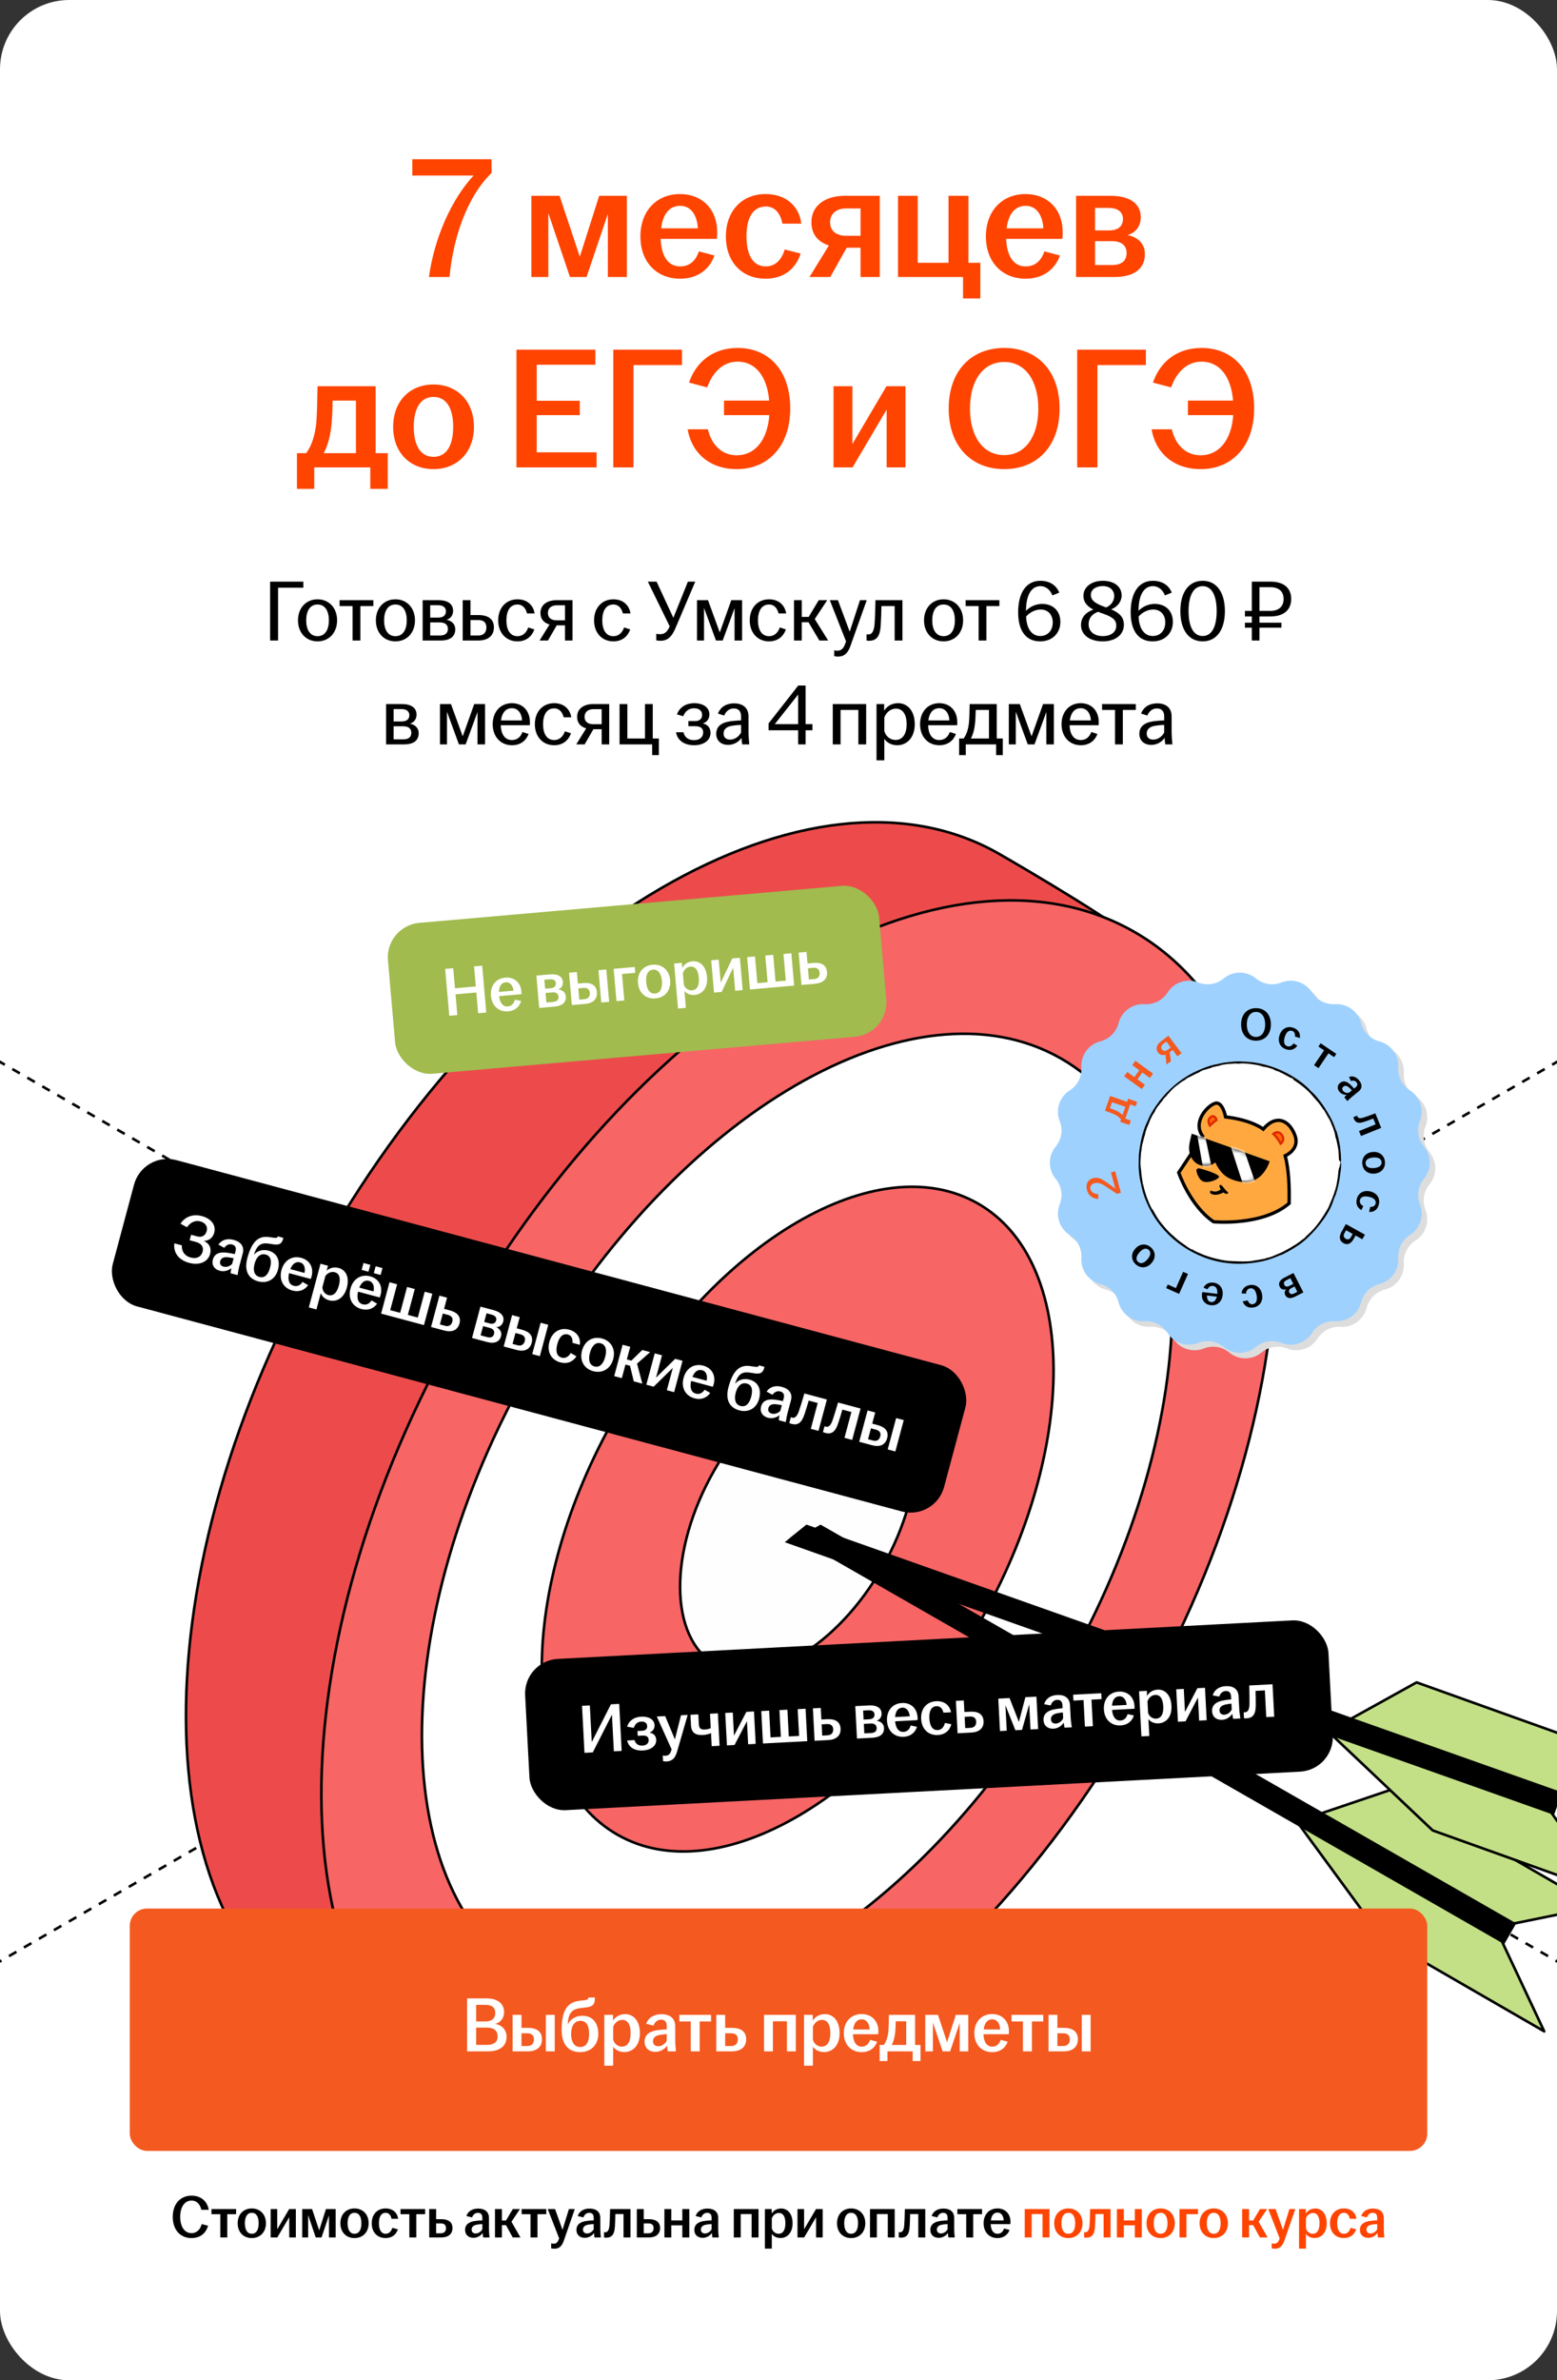
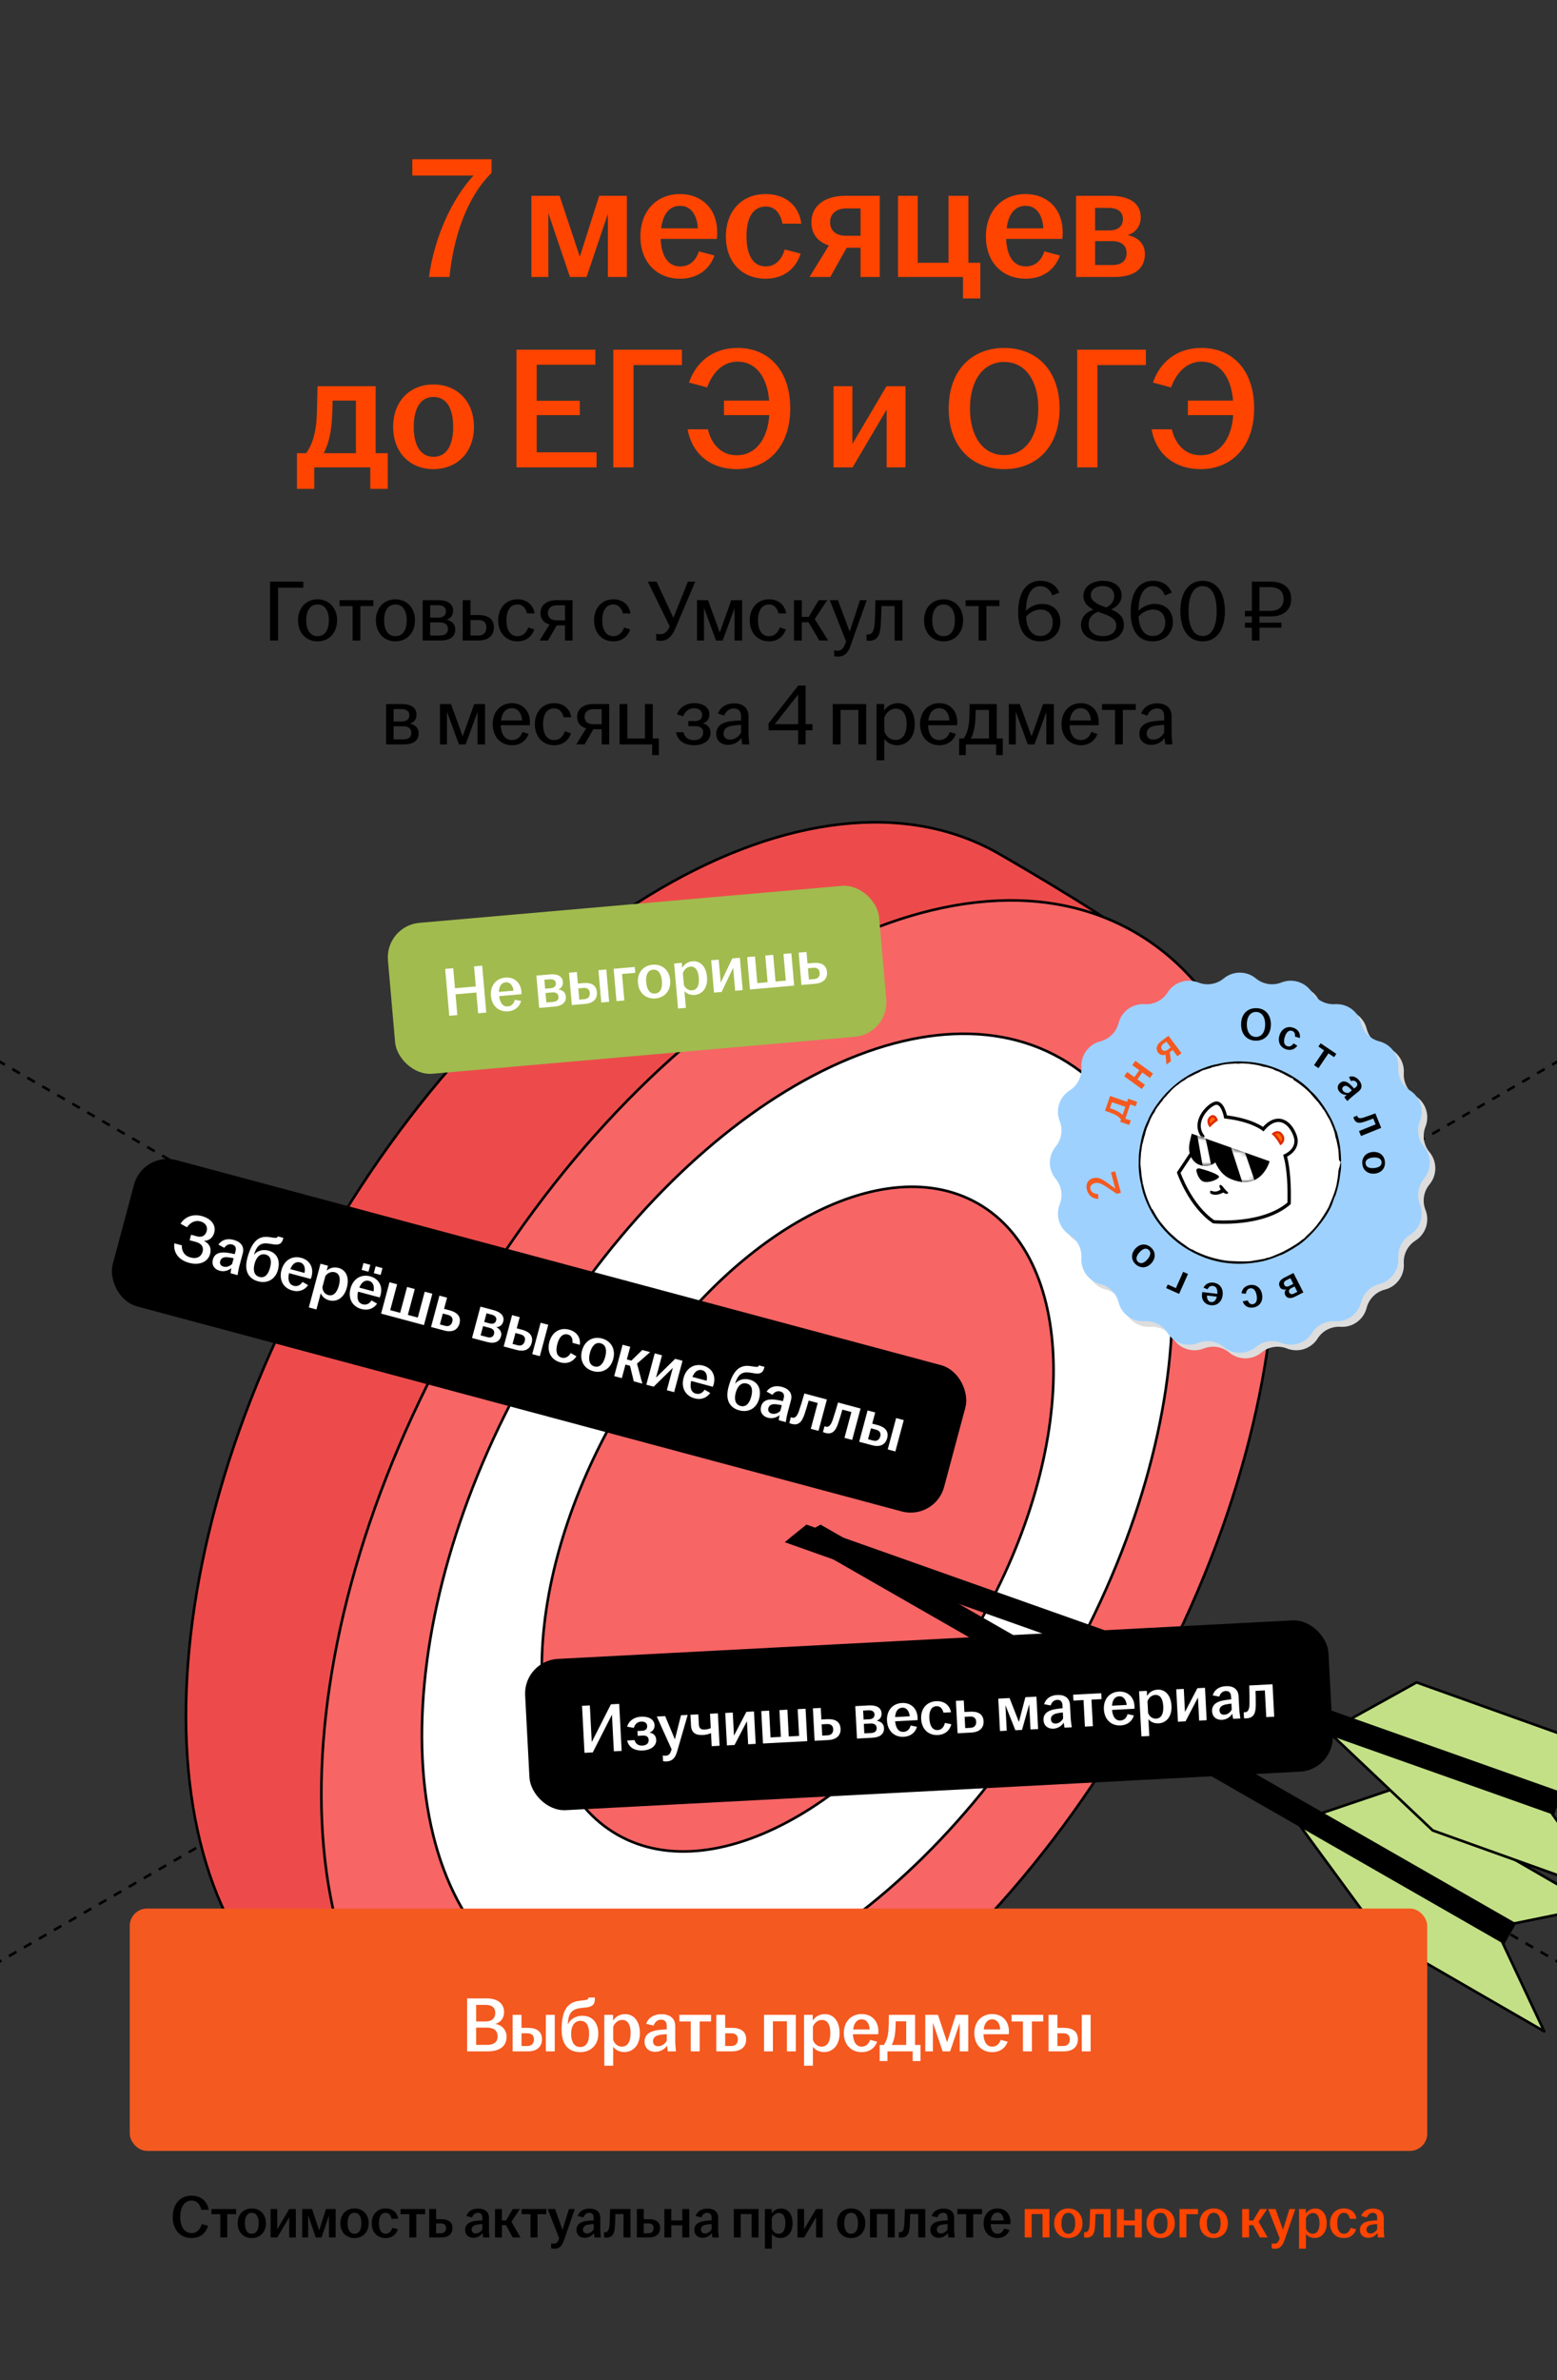
<svg xmlns="http://www.w3.org/2000/svg" width="360" height="550" viewBox="0 0 360 550" fill="none">
  <rect x="0" y="0" width="360" height="550" fill="#333333" stroke="none" />
  <g clip-path="url(#clip0_374_2151)">
-     <rect width="360" height="550" rx="16" fill="white" />
    <path d="M-205 127.026L564.768 571.4" stroke="black" stroke-width="0.6" stroke-linejoin="round" stroke-dasharray="2 2" />
    <path d="M565 127.026L-204.768 571.4" stroke="black" stroke-width="0.6" stroke-linejoin="round" stroke-dasharray="2 2" />
    <path d="M74.974 287.974C117.864 213.101 187.699 172.491 230.955 197.27C236.098 200.216 260.642 214.535 264.571 218.961C293.68 251.756 269.407 311.733 231.617 377.703C195.154 441.358 155.759 493.051 113.234 488.048C105.74 487.167 82.118 472.121 75.637 468.407C32.381 443.629 32.084 362.847 74.974 287.974Z" fill="#ED4B4B" stroke="black" stroke-width="0.6" stroke-miterlimit="10" stroke-linejoin="round" />
    <path d="M106.273 306.025C149.163 231.153 218.998 190.543 262.253 215.321C305.508 240.1 305.805 320.883 262.915 395.755C220.026 470.629 150.191 511.239 106.935 486.459C63.68 461.682 63.383 380.899 106.273 306.025Z" fill="#F76565" stroke="black" stroke-width="0.6" stroke-miterlimit="10" stroke-linejoin="round" />
    <path d="M122.655 315.829C156.364 256.985 211.294 225.094 245.345 244.6C279.396 264.105 279.673 327.622 245.964 386.466C212.257 445.311 157.327 477.201 123.276 457.695C89.225 438.19 88.947 374.674 122.655 315.829Z" fill="white" stroke="black" stroke-width="0.6" stroke-miterlimit="10" stroke-linejoin="round" />
    <path opacity="0.994" d="M142.436 327.019C165.45 286.743 202.91 264.837 226.104 278.09C249.298 291.344 249.445 334.738 226.432 375.014C203.417 415.289 165.958 437.196 142.764 423.943C119.569 410.691 119.423 367.296 142.436 327.019Z" fill="#F76565" stroke="black" stroke-width="0.6" stroke-miterlimit="10" stroke-linejoin="round" />
-     <path opacity="0.994" d="M165.062 339.885C175.629 321.305 192.925 311.208 203.695 317.332C214.465 323.457 214.63 343.484 204.062 362.065C193.497 380.646 176.199 390.743 165.429 384.619C154.661 378.494 154.496 358.466 165.062 339.885Z" fill="white" stroke="black" stroke-width="0.6" stroke-miterlimit="10" stroke-linejoin="round" />
    <path d="M300.184 421.337L319.561 447.734L357.045 469.377L347.238 448.507L300.184 421.337Z" fill="#C3E086" stroke="black" stroke-width="0.6" stroke-miterlimit="10" stroke-linecap="round" stroke-linejoin="round" />
    <path d="M305.4 419.032L349.59 444.547L369.066 440.58L322.009 413.413L305.4 419.032Z" fill="#C3E086" stroke="black" stroke-width="0.6" stroke-miterlimit="10" stroke-linecap="round" stroke-linejoin="round" />
    <path d="M189.732 352.294C188.45 352.982 186.825 353.885 186.623 353.992C185.39 354.63 185.102 354.866 184.076 355.405L347.804 449.231L350.575 444.422L189.732 352.294Z" fill="black" />
    <path d="M307.479 400.445L331.266 422.952L372.019 437.537L358.633 418.758L307.479 400.445Z" fill="#C3E086" stroke="black" stroke-width="0.6" stroke-miterlimit="10" stroke-linecap="round" stroke-linejoin="round" />
    <path d="M312.197 397.246L360.239 414.441L378.692 407.054L327.533 388.744L312.197 397.246Z" fill="#C3E086" stroke="black" stroke-width="0.6" stroke-miterlimit="10" stroke-linecap="round" stroke-linejoin="round" />
    <path d="M186.457 352.28C185.319 353.185 183.88 354.365 183.699 354.506C182.602 355.355 182.361 355.639 181.449 356.352L359.323 419.367L361.188 414.142L186.457 352.28Z" fill="black" />
    <path d="M99.175 64C100.455 54.8 104.455 46 109.495 40.56H95.335V36.8H113.655V39.96C107.895 45.56 104.775 55.08 103.935 64H99.175ZM122.862 64V45.24H129.382L134.062 59.32L138.542 45.24H144.942V64H140.542V49.44L135.622 64H131.782L126.782 49.24V64H122.862ZM157.271 64.4C151.871 64.4 148.071 60.6 148.071 54.64C148.071 48.68 151.871 44.84 157.231 44.84C162.311 44.84 165.831 48.32 165.831 53.68C165.831 54.32 165.791 54.8 165.751 55.2H152.751C152.911 58.96 154.311 61.56 157.271 61.56C159.711 61.56 160.991 59.92 161.591 58.08L165.191 59.04C164.111 62.12 161.391 64.4 157.271 64.4ZM152.871 52.76H161.351C161.231 50.16 160.031 47.56 157.271 47.56C154.631 47.56 153.231 49.68 152.871 52.76ZM176.997 64.4C171.597 64.4 167.837 60.6 167.837 54.64C167.837 48.68 171.597 44.84 176.997 44.84C181.637 44.84 184.757 47.52 185.277 51.68H180.917C180.477 49.48 179.317 47.72 177.077 47.72C173.917 47.72 172.597 50.6 172.597 54.6C172.597 58.64 173.917 61.56 177.077 61.56C179.477 61.56 180.837 59.72 181.437 57.64L185.117 58.6C183.997 62.12 181.197 64.4 176.997 64.4ZM198.969 64V57.24H195.769L191.969 64H187.169L191.649 56.72C189.169 55.92 187.609 54.16 187.609 51.36C187.609 47.44 190.849 45.24 195.409 45.24H203.409V64H198.969ZM191.929 51.36C191.929 53.28 193.249 54.48 195.649 54.48H198.969V48.16H195.729C193.289 48.16 191.929 49.44 191.929 51.36ZM222.668 68.96V64H207.628V45.24H212.188V60.72H219.308V45.24H223.908V60.72H226.668V68.96H222.668ZM237.154 64.4C231.754 64.4 227.954 60.6 227.954 54.64C227.954 48.68 231.754 44.84 237.114 44.84C242.194 44.84 245.714 48.32 245.714 53.68C245.714 54.32 245.674 54.8 245.634 55.2H232.634C232.794 58.96 234.194 61.56 237.154 61.56C239.594 61.56 240.874 59.92 241.474 58.08L245.074 59.04C243.994 62.12 241.274 64.4 237.154 64.4ZM232.754 52.76H241.234C241.114 50.16 239.914 47.56 237.154 47.56C234.514 47.56 233.114 49.68 232.754 52.76ZM248.8 64V45.24H256.72C261.12 45.24 263.76 46.96 263.76 50.2C263.76 52.16 262.64 53.8 260.68 54.32C262.96 54.76 264.72 56.2 264.72 58.68C264.72 61.96 262.4 64 257.72 64H248.8ZM253.2 61.24H257.12C259.4 61.24 260.48 60.2 260.48 58.48C260.48 56.76 259.36 55.72 257.08 55.72H253.2V61.24ZM253.2 53.24H256.44C258.52 53.24 259.64 52.28 259.64 50.6C259.64 49 258.48 48.04 256.28 48.04H253.2V53.24ZM68.657 112.96V104.72H70.777C72.137 102.92 72.857 100.4 73.137 97.64C73.297 95.64 73.337 93.4 73.417 89.24H86.857V104.72H89.657V112.96H85.617V108H72.657V112.96H68.657ZM74.857 104.72H82.297V92.56H76.897C76.897 94.36 76.817 96.16 76.657 98.04C76.377 100.8 75.777 102.96 74.857 104.72ZM100.223 108.4C94.823 108.4 90.903 104.6 90.903 98.64C90.903 92.64 94.823 88.84 100.223 88.84C105.623 88.84 109.583 92.64 109.583 98.64C109.583 104.6 105.623 108.4 100.223 108.4ZM95.663 98.64C95.663 102.64 97.063 105.56 100.223 105.56C103.423 105.56 104.783 102.64 104.783 98.64C104.783 94.64 103.423 91.72 100.223 91.72C97.063 91.72 95.663 94.64 95.663 98.64ZM119.415 108V80.8H137.655V84.28H124.095V92.6H134.055V95.92H124.095V104.52H137.935V108H119.415ZM141.797 108V80.8H157.677V84.36H146.477V108H141.797ZM170.354 108.4C164.074 108.4 159.914 104.64 158.994 99.2H163.674C164.434 102.44 166.594 105.2 170.354 105.2C174.634 105.2 177.474 101.6 177.874 95.92H167.394V92.56H177.834C177.394 87.04 174.714 83.56 170.554 83.56C166.794 83.56 164.554 86.56 163.514 89.52L159.314 88.4C160.874 83.8 164.674 80.4 170.554 80.4C177.714 80.4 182.714 85.56 182.714 94.36C182.714 103.16 177.554 108.4 170.354 108.4ZM192.725 108V89.24H197.085V102.6L204.965 89.24H209.365V108H205.005V94.64L197.125 108H192.725ZM232.193 108.4C224.633 108.4 219.353 103.16 219.353 94.4C219.353 85.64 224.633 80.4 232.193 80.4C239.753 80.4 244.993 85.64 244.993 94.4C244.993 103.16 239.753 108.4 232.193 108.4ZM224.273 94.4C224.273 100.84 227.273 105.16 232.193 105.16C237.073 105.16 240.073 100.84 240.073 94.4C240.073 87.96 237.073 83.64 232.193 83.64C227.273 83.64 224.273 87.96 224.273 94.4ZM249.063 108V80.8H264.943V84.36H253.743V108H249.063ZM277.62 108.4C271.34 108.4 267.18 104.64 266.26 99.2H270.94C271.7 102.44 273.86 105.2 277.62 105.2C281.9 105.2 284.74 101.6 285.14 95.92H274.66V92.56H285.1C284.66 87.04 281.98 83.56 277.82 83.56C274.06 83.56 271.82 86.56 270.78 89.52L266.58 88.4C268.14 83.8 271.94 80.4 277.82 80.4C284.98 80.4 289.98 85.56 289.98 94.36C289.98 103.16 284.82 108.4 277.62 108.4Z" fill="#FF4400" />
    <path d="M62.455 148V134.4H70.135V135.8H64.295V148H62.455ZM73.42 148.2C70.82 148.2 68.9 146.26 68.9 143.34C68.9 140.42 70.82 138.48 73.42 138.48C76.02 138.48 77.94 140.42 77.94 143.34C77.94 146.26 76.02 148.2 73.42 148.2ZM70.8 143.34C70.8 145.42 71.62 147 73.42 147C75.22 147 76.04 145.42 76.04 143.34C76.04 141.26 75.22 139.68 73.42 139.68C71.62 139.68 70.8 141.26 70.8 143.34ZM81.523 148V140.04H78.523V138.68H86.323V140.04H83.323V148H81.523ZM91.428 148.2C88.828 148.2 86.908 146.26 86.908 143.34C86.908 140.42 88.828 138.48 91.428 138.48C94.028 138.48 95.948 140.42 95.948 143.34C95.948 146.26 94.028 148.2 91.428 148.2ZM88.808 143.34C88.808 145.42 89.628 147 91.428 147C93.228 147 94.048 145.42 94.048 143.34C94.048 141.26 93.228 139.68 91.428 139.68C89.628 139.68 88.808 141.26 88.808 143.34ZM97.723 148V138.68H101.383C103.483 138.68 104.763 139.52 104.763 141.12C104.763 142.1 104.243 142.94 103.243 143.2C104.383 143.44 105.263 144.16 105.263 145.4C105.263 147.02 104.183 148 101.903 148H97.723ZM99.463 146.84H101.723C103.003 146.84 103.563 146.24 103.563 145.34C103.563 144.4 102.963 143.82 101.703 143.82H99.463V146.84ZM99.463 142.7H101.363C102.523 142.7 103.103 142.14 103.103 141.26C103.103 140.4 102.503 139.84 101.243 139.84H99.463V142.7ZM106.981 148V138.68H108.781V142.12H110.621C112.801 142.12 114.201 143 114.201 144.96C114.201 146.92 112.801 148 110.621 148H106.981ZM108.781 146.84H110.661C111.861 146.84 112.461 146.06 112.461 144.98C112.461 143.9 111.861 143.28 110.661 143.28H108.781V146.84ZM119.649 148.2C117.049 148.2 115.189 146.26 115.189 143.34C115.189 140.42 117.049 138.48 119.649 138.48C121.929 138.48 123.309 139.86 123.609 141.74H121.849C121.569 140.6 120.889 139.68 119.649 139.68C117.869 139.68 117.089 141.26 117.089 143.34C117.089 145.42 117.869 147 119.649 147C121.009 147 121.789 146.02 122.129 144.98L123.549 145.44C122.949 147.1 121.629 148.2 119.649 148.2ZM130.639 148V144.5H128.719L126.699 148H124.759L127.059 144.3C125.779 143.94 124.959 143.06 124.959 141.64C124.959 139.7 126.579 138.68 128.679 138.68H132.379V148H130.639ZM126.679 141.64C126.679 142.68 127.379 143.34 128.699 143.34H130.639V139.86H128.759C127.399 139.86 126.679 140.6 126.679 141.64ZM141.817 148.2C139.217 148.2 137.357 146.26 137.357 143.34C137.357 140.42 139.217 138.48 141.817 138.48C144.097 138.48 145.477 139.86 145.777 141.74H144.017C143.737 140.6 143.057 139.68 141.817 139.68C140.037 139.68 139.257 141.26 139.257 143.34C139.257 145.42 140.037 147 141.817 147C143.177 147 143.957 146.02 144.297 144.98L145.717 145.44C145.117 147.1 143.797 148.2 141.817 148.2ZM152.75 148.06C152.37 148.06 152.01 148.02 151.73 147.96V146.46C152.01 146.5 152.31 146.54 152.63 146.54C153.79 146.54 154.33 145.86 154.85 144.74L149.79 134.4H151.81L155.69 142.76L159.05 134.4H160.75L156.19 145.12C155.37 147.06 154.39 148.06 152.75 148.06ZM161.161 148V138.68H163.701L166.421 146.14L169.081 138.68H171.581V148H169.841V140.52L167.101 148H165.541L162.781 140.46V148H161.161ZM177.813 148.2C175.213 148.2 173.353 146.26 173.353 143.34C173.353 140.42 175.213 138.48 177.813 138.48C180.093 138.48 181.473 139.86 181.773 141.74H180.013C179.733 140.6 179.053 139.68 177.813 139.68C176.033 139.68 175.253 141.26 175.253 143.34C175.253 145.42 176.033 147 177.813 147C179.173 147 179.953 146.02 180.293 144.98L181.713 145.44C181.113 147.1 179.793 148.2 177.813 148.2ZM183.583 148V138.68H185.383V142.54H186.983L189.303 138.68H191.263L188.383 143.04L191.483 148H189.443L186.943 143.78H185.383V148H183.583ZM193.721 151.72C193.421 151.72 193.081 151.66 192.881 151.6V150.26C193.041 150.3 193.321 150.36 193.581 150.36C194.501 150.36 195.001 149.86 195.401 148.8L195.621 148.22L191.861 138.68H193.741L196.461 145.96L198.841 138.68H200.401L196.641 149.24C196.021 150.98 195.181 151.72 193.721 151.72ZM200.939 148.06C200.759 148.06 200.579 148.04 200.359 148V146.58C200.479 146.6 200.619 146.6 200.779 146.6C201.539 146.6 202.079 145.98 202.219 144.14C202.319 142.78 202.379 141 202.419 138.68H208.659V148H206.859V140.04H203.799C203.779 141.48 203.719 143.06 203.639 144.42C203.499 146.88 202.799 148.06 200.939 148.06ZM218.166 148.2C215.566 148.2 213.646 146.26 213.646 143.34C213.646 140.42 215.566 138.48 218.166 138.48C220.766 138.48 222.686 140.42 222.686 143.34C222.686 146.26 220.766 148.2 218.166 148.2ZM215.546 143.34C215.546 145.42 216.366 147 218.166 147C219.966 147 220.786 145.42 220.786 143.34C220.786 141.26 219.966 139.68 218.166 139.68C216.366 139.68 215.546 141.26 215.546 143.34ZM226.269 148V140.04H223.269V138.68H231.069V140.04H228.069V148H226.269ZM240.49 148.2C237.37 148.2 235.41 145.96 235.41 141.48C235.41 136.78 237.41 134.2 240.53 134.2C242.59 134.2 244.21 135.14 244.91 136.94L243.33 137.58C242.89 136.44 241.97 135.44 240.53 135.44C238.51 135.44 237.23 137.46 237.23 141.1V141.14C238.05 140.28 239.37 139.54 240.97 139.54C243.31 139.54 245.17 141 245.17 143.72C245.17 146.2 243.41 148.2 240.49 148.2ZM237.25 142.46C237.33 145.14 238.51 146.96 240.51 146.96C242.35 146.96 243.41 145.58 243.41 143.82C243.41 142.12 242.39 140.84 240.61 140.84C239.35 140.84 238.09 141.5 237.25 142.46ZM254.96 148.2C251.94 148.2 249.94 146.68 249.94 144.42C249.94 142.64 251.1 141.44 252.8 140.86C251.36 140.1 250.5 139.14 250.5 137.68C250.5 135.64 252.38 134.2 254.98 134.2C257.62 134.2 259.34 135.56 259.34 137.58C259.34 139 258.38 140.22 256.92 140.8C258.82 141.62 259.86 142.6 259.86 144.36C259.86 146.64 257.94 148.2 254.96 148.2ZM251.7 144.26C251.7 145.76 252.84 146.98 254.96 146.98C257.1 146.98 258.1 145.88 258.1 144.58C258.1 143.3 257.34 142.58 254.96 141.76C254.58 141.64 254.22 141.5 253.9 141.36C252.52 141.86 251.7 142.8 251.7 144.26ZM252.22 137.46C252.22 138.82 253.42 139.54 255.76 140.36C256.94 139.86 257.62 138.82 257.62 137.72C257.62 136.38 256.62 135.42 254.98 135.42C253.38 135.42 252.22 136.24 252.22 137.46ZM266.506 148.2C263.386 148.2 261.426 145.96 261.426 141.48C261.426 136.78 263.426 134.2 266.546 134.2C268.606 134.2 270.226 135.14 270.926 136.94L269.346 137.58C268.906 136.44 267.986 135.44 266.546 135.44C264.526 135.44 263.246 137.46 263.246 141.1V141.14C264.066 140.28 265.386 139.54 266.986 139.54C269.326 139.54 271.186 141 271.186 143.72C271.186 146.2 269.426 148.2 266.506 148.2ZM263.266 142.46C263.346 145.14 264.526 146.96 266.526 146.96C268.366 146.96 269.426 145.58 269.426 143.82C269.426 142.12 268.406 140.84 266.626 140.84C265.366 140.84 264.106 141.5 263.266 142.46ZM278.072 148.2C274.832 148.2 272.912 145.5 272.912 141.2C272.912 136.9 274.832 134.2 278.072 134.2C281.312 134.2 283.212 136.9 283.212 141.2C283.212 145.5 281.312 148.2 278.072 148.2ZM274.812 141.2C274.812 144.64 275.872 146.96 278.072 146.96C280.272 146.96 281.312 144.64 281.312 141.2C281.312 137.76 280.272 135.44 278.072 135.44C275.872 135.44 274.812 137.76 274.812 141.2ZM289.444 148V145.04H287.844V143.88H289.444V142.44H287.844V141.16H289.444V134.4H293.784C296.744 134.4 298.544 135.8 298.544 138.4C298.544 141 296.724 142.44 293.764 142.44H291.204V143.88H296.284V145.04H291.204V148H289.444ZM291.204 141.16H293.704C295.684 141.16 296.784 140.14 296.784 138.42C296.784 136.62 295.664 135.68 293.704 135.68H291.204V141.16ZM89.266 172V162.68H92.926C95.026 162.68 96.306 163.52 96.306 165.12C96.306 166.1 95.786 166.94 94.786 167.2C95.926 167.44 96.806 168.16 96.806 169.4C96.806 171.02 95.726 172 93.446 172H89.266ZM91.006 170.84H93.266C94.546 170.84 95.106 170.24 95.106 169.34C95.106 168.4 94.506 167.82 93.246 167.82H91.006V170.84ZM91.006 166.7H92.906C94.066 166.7 94.646 166.14 94.646 165.26C94.646 164.4 94.046 163.84 92.786 163.84H91.006V166.7ZM101.727 172V162.68H104.267L106.987 170.14L109.647 162.68H112.147V172H110.407V164.52L107.667 172H106.107L103.347 164.46V172H101.727ZM118.38 172.2C115.78 172.2 113.92 170.26 113.92 167.34C113.92 164.42 115.78 162.48 118.36 162.48C120.9 162.48 122.52 164.3 122.52 166.84C122.52 167.18 122.52 167.4 122.5 167.58H115.78C115.84 169.54 116.66 171 118.36 171C119.74 171 120.46 170.1 120.8 169.14L122.22 169.6C121.66 171.1 120.36 172.2 118.38 172.2ZM115.84 166.46H120.7C120.66 165.12 119.96 163.64 118.36 163.64C116.86 163.64 116.04 164.82 115.84 166.46ZM128.126 172.2C125.526 172.2 123.666 170.26 123.666 167.34C123.666 164.42 125.526 162.48 128.126 162.48C130.406 162.48 131.786 163.86 132.086 165.74H130.326C130.046 164.6 129.366 163.68 128.126 163.68C126.346 163.68 125.566 165.26 125.566 167.34C125.566 169.42 126.346 171 128.126 171C129.486 171 130.266 170.02 130.606 168.98L132.026 169.44C131.426 171.1 130.106 172.2 128.126 172.2ZM139.116 172V168.5H137.196L135.176 172H133.236L135.536 168.3C134.256 167.94 133.436 167.06 133.436 165.64C133.436 163.7 135.056 162.68 137.156 162.68H140.856V172H139.116ZM135.156 165.64C135.156 166.68 135.856 167.34 137.176 167.34H139.116V163.86H137.236C135.876 163.86 135.156 164.6 135.156 165.64ZM150.791 174.48V172H143.251V162.68H145.051V170.64H149.131V162.68H150.931V170.64H152.331V174.48H150.791ZM160.502 172.2C158.162 172.2 156.622 171.04 156.302 169.2H158.022C158.302 170.34 159.102 171.02 160.462 171.02C161.882 171.02 162.582 170.26 162.582 169.24C162.582 168.34 162.062 167.8 160.722 167.8H159.162V166.62H160.722C161.842 166.62 162.342 166.02 162.342 165.18C162.342 164.28 161.702 163.66 160.462 163.66C159.202 163.66 158.402 164.42 157.962 165.5L156.522 165.06C157.182 163.3 158.742 162.48 160.502 162.48C162.542 162.48 164.022 163.44 164.022 165.08C164.022 166.06 163.502 166.86 162.502 167.16C163.602 167.4 164.282 168.14 164.282 169.36C164.282 171.08 162.682 172.2 160.502 172.2ZM168.363 172.12C166.703 172.12 165.603 171.12 165.603 169.56C165.603 167.68 167.063 166.88 169.023 166.64C169.863 166.54 170.723 166.48 171.343 166.46V165.54C171.343 164.3 170.743 163.7 169.643 163.7C168.563 163.7 167.823 164.42 167.443 165.34L166.003 164.88C166.603 163.3 168.003 162.52 169.723 162.52C171.643 162.52 173.063 163.46 173.063 165.52V169.08C173.063 170.1 173.163 171.16 173.243 172H171.603C171.543 171.56 171.463 170.98 171.443 170.5C170.863 171.38 169.723 172.12 168.363 172.12ZM167.303 169.5C167.303 170.4 167.883 170.9 168.803 170.9C169.883 170.9 170.843 170.22 171.343 169.26V167.5C170.663 167.52 169.983 167.58 169.243 167.7C167.983 167.9 167.303 168.52 167.303 169.5ZM184.545 172V168.74H177.705V167.16L184.565 158.4H186.265V167.32H187.845V168.74H186.265V172H184.545ZM179.145 167.32H184.545V160.48L179.145 167.32ZM192.548 172V162.68H200.268V172H198.468V164.04H194.348V172H192.548ZM202.665 175.68V162.68H204.425V164.22C205.025 163.26 206.085 162.48 207.665 162.48C209.765 162.48 211.505 164.18 211.505 167.34C211.505 170.5 209.625 172.2 207.465 172.2C206.065 172.2 205.005 171.54 204.465 170.72V175.68H202.665ZM204.465 168.88C204.765 170.08 205.765 170.98 207.065 170.98C208.665 170.98 209.625 169.64 209.625 167.34C209.625 165.04 208.705 163.74 207.145 163.74C205.905 163.74 204.865 164.66 204.465 165.8V168.88ZM217.188 172.2C214.588 172.2 212.728 170.26 212.728 167.34C212.728 164.42 214.588 162.48 217.168 162.48C219.708 162.48 221.328 164.3 221.328 166.84C221.328 167.18 221.328 167.4 221.308 167.58H214.588C214.648 169.54 215.468 171 217.168 171C218.548 171 219.268 170.1 219.608 169.14L221.028 169.6C220.468 171.1 219.168 172.2 217.188 172.2ZM214.648 166.46H219.508C219.468 165.12 218.768 163.64 217.168 163.64C215.668 163.64 214.848 164.82 214.648 166.46ZM221.76 174.48V170.64H222.8C223.52 169.7 223.9 168.34 224.04 166.94C224.14 166 224.16 164.9 224.2 162.68H230.46V170.64H231.86V174.48H230.32V172H223.3V174.48H221.76ZM224.48 170.64H228.66V164.04H225.6C225.58 165.08 225.54 166.16 225.44 167.16C225.3 168.56 224.98 169.7 224.48 170.64ZM233.251 172V162.68H235.791L238.511 170.14L241.171 162.68H243.671V172H241.931V164.52L239.191 172H237.631L234.871 164.46V172H233.251ZM249.903 172.2C247.303 172.2 245.443 170.26 245.443 167.34C245.443 164.42 247.303 162.48 249.883 162.48C252.423 162.48 254.043 164.3 254.043 166.84C254.043 167.18 254.043 167.4 254.023 167.58H247.303C247.363 169.54 248.183 171 249.883 171C251.263 171 251.983 170.1 252.323 169.14L253.743 169.6C253.183 171.1 251.883 172.2 249.903 172.2ZM247.363 166.46H252.223C252.183 165.12 251.483 163.64 249.883 163.64C248.383 163.64 247.563 164.82 247.363 166.46ZM257.812 172V164.04H254.812V162.68H262.612V164.04H259.612V172H257.812ZM266.195 172.12C264.535 172.12 263.435 171.12 263.435 169.56C263.435 167.68 264.895 166.88 266.855 166.64C267.695 166.54 268.555 166.48 269.175 166.46V165.54C269.175 164.3 268.575 163.7 267.475 163.7C266.395 163.7 265.655 164.42 265.275 165.34L263.835 164.88C264.435 163.3 265.835 162.52 267.555 162.52C269.475 162.52 270.895 163.46 270.895 165.52V169.08C270.895 170.1 270.995 171.16 271.075 172H269.435C269.375 171.56 269.295 170.98 269.275 170.5C268.695 171.38 267.555 172.12 266.195 172.12ZM265.135 169.5C265.135 170.4 265.715 170.9 266.635 170.9C267.715 170.9 268.675 170.22 269.175 169.26V167.5C268.495 167.52 267.815 167.58 267.075 167.7C265.815 167.9 265.135 168.52 265.135 169.5Z" fill="black" />
    <rect x="30" y="441" width="300" height="56" rx="4" fill="#F45920" />
    <path d="M108 474V461.76H112.518C115.038 461.76 116.55 462.948 116.55 464.928C116.55 466.224 115.848 467.286 114.498 467.664C116.064 467.898 117.126 469.05 117.126 470.634C117.126 472.92 115.38 474 112.788 474H108ZM110.088 472.506H112.554C114.246 472.506 115.056 471.786 115.056 470.562C115.056 469.248 114.264 468.51 112.518 468.51H110.088V472.506ZM110.088 467.088H112.248C113.814 467.088 114.516 466.26 114.516 465.126C114.516 463.938 113.814 463.254 112.23 463.254H110.088V467.088ZM118.525 474V465.558H120.577V468.564H122.035C124.033 468.564 125.311 469.356 125.311 471.21C125.311 473.046 124.033 474 122.035 474H118.525ZM120.577 472.758H121.945C122.953 472.758 123.457 472.128 123.457 471.228C123.457 470.328 122.917 469.824 121.945 469.824H120.577V472.758ZM126.211 474V465.558H128.263V474H126.211ZM134.158 474.18C131.566 474.18 129.856 472.56 129.856 469.014C129.856 464.352 131.314 462.624 133.96 462.318L135.13 462.174C135.85 462.084 136.03 461.94 136.03 461.616V461.562H137.542V461.814C137.542 463.074 137.074 463.668 135.562 463.848L134.392 463.974C132.358 464.19 131.476 465.018 131.296 467.448L131.278 467.79C131.818 466.62 133.06 465.774 134.644 465.774C136.948 465.774 138.334 467.358 138.334 469.95C138.334 472.524 136.588 474.18 134.158 474.18ZM132.052 469.968C132.052 471.768 132.736 472.992 134.158 472.992C135.598 472.992 136.21 471.768 136.21 469.968C136.21 468.186 135.652 466.944 134.212 466.944C132.79 466.944 132.052 468.186 132.052 469.968ZM139.725 477.312V465.558H141.741V466.89C142.263 466.08 143.199 465.396 144.567 465.396C146.439 465.396 147.951 466.908 147.951 469.788C147.951 472.668 146.295 474.162 144.369 474.162C143.163 474.162 142.245 473.622 141.777 472.92V477.312H139.725ZM141.777 471.318C142.047 472.236 142.821 472.902 143.793 472.902C145.071 472.902 145.809 471.822 145.809 469.788C145.809 467.736 145.089 466.728 143.865 466.728C142.929 466.728 142.119 467.412 141.777 468.294V471.318ZM151.516 474.108C150.022 474.108 149.032 473.19 149.032 471.768C149.032 470.04 150.364 469.284 152.254 469.068C152.956 468.978 153.64 468.942 154.162 468.924V468.15C154.162 467.16 153.694 466.674 152.83 466.674C151.984 466.674 151.39 467.268 151.102 468.042L149.41 467.628C149.932 466.17 151.228 465.414 152.92 465.414C154.81 465.414 156.124 466.296 156.124 468.204V471.462C156.124 472.362 156.214 473.262 156.286 474H154.396C154.342 473.604 154.27 473.082 154.252 472.668C153.73 473.424 152.758 474.108 151.516 474.108ZM150.976 471.66C150.976 472.398 151.462 472.812 152.182 472.812C153.01 472.812 153.748 472.29 154.162 471.57V470.022C153.658 470.04 153.154 470.094 152.596 470.184C151.57 470.346 150.976 470.85 150.976 471.66ZM159.704 474V467.088H157.076V465.558H164.402V467.088H161.774V474H159.704ZM165.617 474V465.558H167.669V468.564H169.181C171.215 468.564 172.529 469.356 172.529 471.21C172.529 473.046 171.215 474 169.181 474H165.617ZM167.669 472.758H169.091C170.099 472.758 170.603 472.128 170.603 471.228C170.603 470.328 170.063 469.824 169.091 469.824H167.669V472.758ZM176.656 474V465.558H184V474H181.948V467.052H178.708V474H176.656ZM185.902 477.312V465.558H187.918V466.89C188.44 466.08 189.376 465.396 190.744 465.396C192.616 465.396 194.128 466.908 194.128 469.788C194.128 472.668 192.472 474.162 190.546 474.162C189.34 474.162 188.422 473.622 187.954 472.92V477.312H185.902ZM187.954 471.318C188.224 472.236 188.998 472.902 189.97 472.902C191.248 472.902 191.986 471.822 191.986 469.788C191.986 467.736 191.266 466.728 190.042 466.728C189.106 466.728 188.296 467.412 187.954 468.294V471.318ZM199.242 474.18C196.812 474.18 195.102 472.47 195.102 469.788C195.102 467.106 196.812 465.378 199.224 465.378C201.51 465.378 203.094 466.944 203.094 469.356C203.094 469.644 203.076 469.86 203.058 470.04H197.208C197.28 471.732 197.91 472.902 199.242 472.902C200.34 472.902 200.916 472.164 201.186 471.336L202.806 471.768C202.32 473.154 201.096 474.18 199.242 474.18ZM197.262 468.942H201.078C201.024 467.772 200.484 466.602 199.242 466.602C198.054 466.602 197.424 467.556 197.262 468.942ZM203.39 476.232V472.524H204.344C204.956 471.714 205.28 470.58 205.406 469.338C205.478 468.438 205.496 467.43 205.532 465.558H211.58V472.524H212.84V476.232H211.022V474H205.19V476.232H203.39ZM206.18 472.524H209.528V467.052H207.098C207.098 467.862 207.062 468.672 206.99 469.518C206.864 470.76 206.594 471.732 206.18 472.524ZM213.939 474V465.558H216.873L218.979 471.894L220.995 465.558H223.875V474H221.895V467.448L219.681 474H217.953L215.703 467.358V474H213.939ZM229.423 474.18C226.993 474.18 225.283 472.47 225.283 469.788C225.283 467.106 226.993 465.378 229.405 465.378C231.691 465.378 233.275 466.944 233.275 469.356C233.275 469.644 233.257 469.86 233.239 470.04H227.389C227.461 471.732 228.091 472.902 229.423 472.902C230.521 472.902 231.097 472.164 231.367 471.336L232.987 471.768C232.501 473.154 231.277 474.18 229.423 474.18ZM227.443 468.942H231.259C231.205 467.772 230.665 466.602 229.423 466.602C228.235 466.602 227.605 467.556 227.443 468.942ZM236.52 474V467.088H233.892V465.558H241.218V467.088H238.59V474H236.52ZM242.433 474V465.558H244.485V468.564H245.943C247.941 468.564 249.219 469.356 249.219 471.21C249.219 473.046 247.941 474 245.943 474H242.433ZM244.485 472.758H245.853C246.861 472.758 247.365 472.128 247.365 471.228C247.365 470.328 246.825 469.824 245.853 469.824H244.485V472.758ZM250.119 474V465.558H252.171V474H250.119Z" fill="white" />
    <path d="M44.256 517.14C41.764 517.14 39.944 515.32 39.944 512.254C39.944 509.174 41.75 507.34 44.284 507.34C46.468 507.34 47.938 508.642 48.26 510.602H46.552C46.286 509.44 45.586 508.474 44.284 508.474C42.66 508.474 41.666 510 41.666 512.254C41.666 514.494 42.674 516.006 44.284 516.006C45.586 516.006 46.328 515.04 46.65 513.906L48.106 514.298C47.602 516.006 46.342 517.14 44.256 517.14ZM50.936 517V511.624H48.892V510.434H54.59V511.624H52.546V517H50.936ZM58.214 517.14C56.324 517.14 54.952 515.81 54.952 513.724C54.952 511.624 56.324 510.294 58.214 510.294C60.104 510.294 61.49 511.624 61.49 513.724C61.49 515.81 60.104 517.14 58.214 517.14ZM56.618 513.724C56.618 515.124 57.108 516.146 58.214 516.146C59.334 516.146 59.81 515.124 59.81 513.724C59.81 512.324 59.334 511.302 58.214 511.302C57.108 511.302 56.618 512.324 56.618 513.724ZM62.576 517V510.434H64.102V515.11L66.86 510.434H68.4V517H66.874V512.324L64.116 517H62.576ZM69.877 517V510.434H72.159L73.797 515.362L75.365 510.434H77.605V517H76.065V511.904L74.343 517H72.999L71.249 511.834V517H69.877ZM81.962 517.14C80.072 517.14 78.7 515.81 78.7 513.724C78.7 511.624 80.072 510.294 81.962 510.294C83.852 510.294 85.238 511.624 85.238 513.724C85.238 515.81 83.852 517.14 81.962 517.14ZM80.366 513.724C80.366 515.124 80.856 516.146 81.962 516.146C83.082 516.146 83.558 515.124 83.558 513.724C83.558 512.324 83.082 511.302 81.962 511.302C80.856 511.302 80.366 512.324 80.366 513.724ZM89.152 517.14C87.262 517.14 85.946 515.81 85.946 513.724C85.946 511.638 87.262 510.294 89.152 510.294C90.776 510.294 91.868 511.232 92.05 512.688H90.524C90.37 511.918 89.964 511.302 89.18 511.302C88.074 511.302 87.612 512.31 87.612 513.71C87.612 515.124 88.074 516.146 89.18 516.146C90.02 516.146 90.496 515.502 90.706 514.774L91.994 515.11C91.602 516.342 90.622 517.14 89.152 517.14ZM94.645 517V511.624H92.601V510.434H98.299V511.624H96.255V517H94.645ZM99.244 517V510.434H100.84V512.772H102.016C103.598 512.772 104.62 513.388 104.62 514.83C104.62 516.258 103.598 517 102.016 517H99.244ZM100.84 516.034H101.946C102.73 516.034 103.122 515.544 103.122 514.844C103.122 514.144 102.702 513.752 101.946 513.752H100.84V516.034ZM109.468 517.084C108.306 517.084 107.536 516.37 107.536 515.264C107.536 513.92 108.572 513.332 110.042 513.164C110.588 513.094 111.12 513.066 111.526 513.052V512.45C111.526 511.68 111.162 511.302 110.49 511.302C109.832 511.302 109.37 511.764 109.146 512.366L107.83 512.044C108.236 510.91 109.244 510.322 110.56 510.322C112.03 510.322 113.052 511.008 113.052 512.492V515.026C113.052 515.726 113.122 516.426 113.178 517H111.708C111.666 516.692 111.61 516.286 111.596 515.964C111.19 516.552 110.434 517.084 109.468 517.084ZM109.048 515.18C109.048 515.754 109.426 516.076 109.986 516.076C110.63 516.076 111.204 515.67 111.526 515.11V513.906C111.134 513.92 110.742 513.962 110.308 514.032C109.51 514.158 109.048 514.55 109.048 515.18ZM114.447 517V510.434H116.043V513.08H116.995L118.563 510.434H120.215L118.255 513.374L120.341 517H118.549L116.995 514.158H116.043V517H114.447ZM122.658 517V511.624H120.614V510.434H126.312V511.624H124.268V517H122.658ZM128.14 519.604C127.902 519.604 127.622 519.562 127.44 519.506V518.358C127.58 518.4 127.79 518.442 127.986 518.442C128.602 518.442 128.924 518.162 129.176 517.49L129.288 517.21L126.642 510.434H128.336L130.058 515.236L131.542 510.434H132.9L130.38 517.7C129.904 519.058 129.274 519.604 128.14 519.604ZM135.212 517.084C134.05 517.084 133.28 516.37 133.28 515.264C133.28 513.92 134.316 513.332 135.786 513.164C136.332 513.094 136.864 513.066 137.27 513.052V512.45C137.27 511.68 136.906 511.302 136.234 511.302C135.576 511.302 135.114 511.764 134.89 512.366L133.574 512.044C133.98 510.91 134.988 510.322 136.304 510.322C137.774 510.322 138.796 511.008 138.796 512.492V515.026C138.796 515.726 138.866 516.426 138.922 517H137.452C137.41 516.692 137.354 516.286 137.34 515.964C136.934 516.552 136.178 517.084 135.212 517.084ZM134.792 515.18C134.792 515.754 135.17 516.076 135.73 516.076C136.374 516.076 136.948 515.67 137.27 515.11V513.906C136.878 513.92 136.486 513.962 136.052 514.032C135.254 514.158 134.792 514.55 134.792 515.18ZM140.149 517.042C139.981 517.042 139.827 517.028 139.659 517V515.782C139.743 515.796 139.827 515.796 139.939 515.796C140.457 515.796 140.821 515.404 140.919 514.158C140.989 513.178 141.031 511.904 141.059 510.434H145.777V517H144.167V511.596H142.277C142.263 512.506 142.235 513.542 142.179 514.41C142.081 516.188 141.577 517.042 140.149 517.042ZM147.246 517V510.434H148.842V512.772H150.018C151.6 512.772 152.622 513.388 152.622 514.83C152.622 516.258 151.6 517 150.018 517H147.246ZM148.842 516.034H149.948C150.732 516.034 151.124 515.544 151.124 514.844C151.124 514.144 150.704 513.752 149.948 513.752H148.842V516.034ZM153.617 517V510.434H155.213V513.066H157.761V510.434H159.371V517H157.761V514.2H155.213V517H153.617ZM162.474 517.084C161.312 517.084 160.542 516.37 160.542 515.264C160.542 513.92 161.578 513.332 163.048 513.164C163.594 513.094 164.126 513.066 164.532 513.052V512.45C164.532 511.68 164.168 511.302 163.496 511.302C162.838 511.302 162.376 511.764 162.152 512.366L160.836 512.044C161.242 510.91 162.25 510.322 163.566 510.322C165.036 510.322 166.058 511.008 166.058 512.492V515.026C166.058 515.726 166.128 516.426 166.184 517H164.714C164.672 516.692 164.616 516.286 164.602 515.964C164.196 516.552 163.44 517.084 162.474 517.084ZM162.054 515.18C162.054 515.754 162.432 516.076 162.992 516.076C163.636 516.076 164.21 515.67 164.532 515.11V513.906C164.14 513.92 163.748 513.962 163.314 514.032C162.516 514.158 162.054 514.55 162.054 515.18ZM169.668 517V510.434H175.38V517H173.784V511.596H171.264V517H169.668ZM176.859 519.576V510.434H178.427V511.47C178.833 510.84 179.561 510.308 180.625 510.308C182.081 510.308 183.257 511.484 183.257 513.724C183.257 515.964 181.969 517.126 180.471 517.126C179.533 517.126 178.819 516.706 178.455 516.16V519.576H176.859ZM178.455 514.914C178.665 515.628 179.267 516.146 180.023 516.146C181.017 516.146 181.591 515.306 181.591 513.724C181.591 512.128 181.031 511.344 180.079 511.344C179.351 511.344 178.721 511.876 178.455 512.562V514.914ZM184.392 517V510.434H185.918V515.11L188.676 510.434H190.216V517H188.69V512.324L185.932 517H184.392ZM196.792 517.14C194.902 517.14 193.53 515.81 193.53 513.724C193.53 511.624 194.902 510.294 196.792 510.294C198.682 510.294 200.068 511.624 200.068 513.724C200.068 515.81 198.682 517.14 196.792 517.14ZM195.196 513.724C195.196 515.124 195.686 516.146 196.792 516.146C197.912 516.146 198.388 515.124 198.388 513.724C198.388 512.324 197.912 511.302 196.792 511.302C195.686 511.302 195.196 512.324 195.196 513.724ZM201.154 517V510.434H206.866V517H205.27V511.596H202.75V517H201.154ZM208.304 517.042C208.136 517.042 207.982 517.028 207.814 517V515.782C207.898 515.796 207.982 515.796 208.094 515.796C208.612 515.796 208.976 515.404 209.074 514.158C209.144 513.178 209.186 511.904 209.214 510.434H213.932V517H212.322V511.596H210.432C210.418 512.506 210.39 513.542 210.334 514.41C210.236 516.188 209.732 517.042 208.304 517.042ZM217.038 517.084C215.876 517.084 215.106 516.37 215.106 515.264C215.106 513.92 216.142 513.332 217.612 513.164C218.158 513.094 218.69 513.066 219.096 513.052V512.45C219.096 511.68 218.732 511.302 218.06 511.302C217.402 511.302 216.94 511.764 216.716 512.366L215.4 512.044C215.806 510.91 216.814 510.322 218.13 510.322C219.6 510.322 220.622 511.008 220.622 512.492V515.026C220.622 515.726 220.692 516.426 220.748 517H219.278C219.236 516.692 219.18 516.286 219.166 515.964C218.76 516.552 218.004 517.084 217.038 517.084ZM216.618 515.18C216.618 515.754 216.996 516.076 217.556 516.076C218.2 516.076 218.774 515.67 219.096 515.11V513.906C218.704 513.92 218.312 513.962 217.878 514.032C217.08 514.158 216.618 514.55 216.618 515.18ZM223.406 517V511.624H221.362V510.434H227.06V511.624H225.016V517H223.406ZM230.643 517.14C228.753 517.14 227.423 515.81 227.423 513.724C227.423 511.638 228.753 510.294 230.629 510.294C232.407 510.294 233.639 511.512 233.639 513.388C233.639 513.612 233.625 513.78 233.611 513.92H229.061C229.117 515.236 229.607 516.146 230.643 516.146C231.497 516.146 231.945 515.572 232.155 514.928L233.415 515.264C233.037 516.342 232.085 517.14 230.643 517.14ZM229.103 513.066H232.071C232.029 512.156 231.609 511.246 230.643 511.246C229.719 511.246 229.229 511.988 229.103 513.066Z" fill="black" />
    <path d="M236.933 517V510.434H242.645V517H241.049V511.596H238.529V517H236.933ZM247.009 517.14C245.119 517.14 243.747 515.81 243.747 513.724C243.747 511.624 245.119 510.294 247.009 510.294C248.899 510.294 250.285 511.624 250.285 513.724C250.285 515.81 248.899 517.14 247.009 517.14ZM245.413 513.724C245.413 515.124 245.903 516.146 247.009 516.146C248.129 516.146 248.605 515.124 248.605 513.724C248.605 512.324 248.129 511.302 247.009 511.302C245.903 511.302 245.413 512.324 245.413 513.724ZM251.151 517.042C250.983 517.042 250.829 517.028 250.661 517V515.782C250.745 515.796 250.829 515.796 250.941 515.796C251.459 515.796 251.823 515.404 251.921 514.158C251.991 513.178 252.033 511.904 252.061 510.434H256.779V517H255.169V511.596H253.279C253.265 512.506 253.237 513.542 253.181 514.41C253.083 516.188 252.579 517.042 251.151 517.042ZM258.248 517V510.434H259.844V513.066H262.392V510.434H264.002V517H262.392V514.2H259.844V517H258.248ZM268.351 517.14C266.461 517.14 265.089 515.81 265.089 513.724C265.089 511.624 266.461 510.294 268.351 510.294C270.241 510.294 271.627 511.624 271.627 513.724C271.627 515.81 270.241 517.14 268.351 517.14ZM266.755 513.724C266.755 515.124 267.245 516.146 268.351 516.146C269.471 516.146 269.947 515.124 269.947 513.724C269.947 512.324 269.471 511.302 268.351 511.302C267.245 511.302 266.755 512.324 266.755 513.724ZM272.713 517V510.434H276.997V511.624H274.309V517H272.713ZM280.628 517.14C278.738 517.14 277.366 515.81 277.366 513.724C277.366 511.624 278.738 510.294 280.628 510.294C282.518 510.294 283.904 511.624 283.904 513.724C283.904 515.81 282.518 517.14 280.628 517.14ZM279.032 513.724C279.032 515.124 279.522 516.146 280.628 516.146C281.748 516.146 282.224 515.124 282.224 513.724C282.224 512.324 281.748 511.302 280.628 511.302C279.522 511.302 279.032 512.324 279.032 513.724ZM287.205 517V510.434H288.801V513.08H289.753L291.321 510.434H292.973L291.013 513.374L293.099 517H291.307L289.753 514.158H288.801V517H287.205ZM294.731 519.604C294.493 519.604 294.213 519.562 294.031 519.506V518.358C294.171 518.4 294.381 518.442 294.577 518.442C295.193 518.442 295.515 518.162 295.767 517.49L295.879 517.21L293.233 510.434H294.927L296.649 515.236L298.133 510.434H299.491L296.971 517.7C296.495 519.058 295.865 519.604 294.731 519.604ZM300.357 519.576V510.434H301.925V511.47C302.331 510.84 303.059 510.308 304.123 510.308C305.579 510.308 306.755 511.484 306.755 513.724C306.755 515.964 305.467 517.126 303.969 517.126C303.031 517.126 302.317 516.706 301.953 516.16V519.576H300.357ZM301.953 514.914C302.163 515.628 302.765 516.146 303.521 516.146C304.515 516.146 305.089 515.306 305.089 513.724C305.089 512.128 304.529 511.344 303.577 511.344C302.849 511.344 302.219 511.876 301.953 512.562V514.914ZM310.718 517.14C308.828 517.14 307.512 515.81 307.512 513.724C307.512 511.638 308.828 510.294 310.718 510.294C312.342 510.294 313.434 511.232 313.616 512.688H312.09C311.936 511.918 311.53 511.302 310.746 511.302C309.64 511.302 309.178 512.31 309.178 513.71C309.178 515.124 309.64 516.146 310.746 516.146C311.586 516.146 312.062 515.502 312.272 514.774L313.56 515.11C313.168 516.342 312.188 517.14 310.718 517.14ZM316.364 517.084C315.202 517.084 314.432 516.37 314.432 515.264C314.432 513.92 315.468 513.332 316.938 513.164C317.484 513.094 318.016 513.066 318.422 513.052V512.45C318.422 511.68 318.058 511.302 317.386 511.302C316.728 511.302 316.266 511.764 316.042 512.366L314.726 512.044C315.132 510.91 316.14 510.322 317.456 510.322C318.926 510.322 319.948 511.008 319.948 512.492V515.026C319.948 515.726 320.018 516.426 320.074 517H318.604C318.562 516.692 318.506 516.286 318.492 515.964C318.086 516.552 317.33 517.084 316.364 517.084ZM315.944 515.18C315.944 515.754 316.322 516.076 316.882 516.076C317.526 516.076 318.1 515.67 318.422 515.11V513.906C318.03 513.92 317.638 513.962 317.204 514.032C316.406 514.158 315.944 514.55 315.944 515.18Z" fill="#FF4400" />
    <rect x="121" y="383.734" width="186" height="35" rx="8" transform="rotate(-3 121 383.734)" fill="black" />
    <path d="M135.142 405.024L134.572 394.159L136.378 394.064L136.822 402.532L141.251 393.809L143.168 393.708L143.738 404.573L141.932 404.668L141.489 396.199L137.059 404.923L135.142 405.024ZM148.653 404.476C146.655 404.581 145.344 403.704 145.007 402.168L146.716 402.078C146.97 402.946 147.57 403.395 148.545 403.344C149.552 403.291 150.019 402.738 149.982 402.019C149.947 401.364 149.543 400.985 148.584 401.035L147.45 401.094L147.391 399.976L148.51 399.917C149.309 399.875 149.67 399.44 149.638 398.817C149.604 398.177 149.133 397.754 148.255 397.8C147.344 397.847 146.813 398.42 146.552 399.251L145 398.98C145.422 397.563 146.661 396.746 148.243 396.663C150.033 396.569 151.274 397.321 151.341 398.615C151.382 399.382 150.969 400.061 150.166 400.343C151.087 400.487 151.677 401.049 151.728 402.008C151.8 403.382 150.522 404.378 148.653 404.476ZM154.12 407.009C153.848 407.023 153.526 406.992 153.315 406.939L153.246 405.629C153.408 405.669 153.651 405.704 153.874 405.692C154.577 405.655 154.928 405.317 155.176 404.535L155.287 404.208L151.861 396.633L153.795 396.532L156.047 401.909L157.454 396.34L159.004 396.259L156.562 404.702C156.1 406.281 155.414 406.941 154.12 407.009ZM164.397 400.462C163.989 400.644 163.376 400.852 162.561 400.895C160.947 400.98 159.864 400.492 159.769 398.686L159.64 396.226L161.462 396.13L161.585 398.479C161.633 399.39 162.097 399.686 162.944 399.641C163.471 399.614 163.945 399.493 164.336 399.312L164.162 395.989L165.984 395.893L166.376 403.387L164.555 403.482L164.397 400.462ZM168.077 403.298L167.684 395.804L169.426 395.713L169.706 401.049L172.574 395.548L174.331 395.456L174.724 402.949L172.982 403.041L172.703 397.704L169.835 403.206L168.077 403.298ZM176.409 402.861L176.017 395.367L177.838 395.272L178.162 401.455L180.543 401.331L180.219 395.147L182.056 395.051L182.38 401.234L184.761 401.11L184.437 394.926L186.259 394.831L186.651 402.324L176.409 402.861ZM188.346 402.235L187.953 394.742L189.775 394.646L189.915 397.315L191.257 397.244C193.062 397.15 194.266 397.792 194.352 399.437C194.437 401.067 193.315 401.975 191.51 402.07L188.346 402.235ZM190.11 401.037L191.372 400.971C192.267 400.924 192.685 400.342 192.643 399.543C192.601 398.744 192.098 398.322 191.236 398.367L189.973 398.433L190.11 401.037ZM198.145 401.722L197.752 394.228L200.916 394.062C202.674 393.97 203.764 394.602 203.832 395.896C203.873 396.679 203.46 397.358 202.688 397.606C203.608 397.735 204.341 398.273 204.393 399.264C204.462 400.574 203.578 401.437 201.708 401.535L198.145 401.722ZM199.845 400.527L201.411 400.445C202.322 400.397 202.731 399.959 202.695 399.272C202.659 398.585 202.19 398.193 201.279 398.241L199.729 398.322L199.845 400.527ZM199.678 397.332L200.972 397.264C201.803 397.22 202.23 396.813 202.195 396.142C202.161 395.503 201.678 395.144 200.799 395.19L199.569 395.255L199.678 397.332ZM208.965 401.315C206.808 401.428 205.21 399.99 205.086 397.609C204.961 395.228 206.398 393.615 208.539 393.503C210.569 393.396 212.048 394.713 212.16 396.854C212.173 397.109 212.167 397.302 212.16 397.463L206.967 397.735C207.109 399.233 207.723 400.243 208.905 400.181C209.88 400.13 210.357 399.448 210.558 398.7L212.016 399.008C211.649 400.261 210.611 401.229 208.965 401.315ZM206.964 396.758L210.351 396.58C210.249 395.544 209.715 394.531 208.612 394.588C207.558 394.644 207.043 395.52 206.964 396.758ZM216.844 400.902C214.687 401.015 213.106 399.576 212.981 397.195C212.856 394.815 214.278 393.202 216.435 393.089C218.288 392.992 219.591 393.997 219.885 395.648L218.144 395.739C217.922 394.869 217.422 394.191 216.527 394.238C215.265 394.304 214.798 395.482 214.882 397.08C214.966 398.693 215.555 399.832 216.817 399.766C217.775 399.716 218.28 398.952 218.476 398.109L219.966 398.415C219.593 399.845 218.522 400.814 216.844 400.902ZM221.41 400.503L221.017 393.009L222.839 392.913L222.979 395.582L224.321 395.511C226.126 395.417 227.33 396.059 227.416 397.704C227.501 399.334 226.379 400.242 224.574 400.337L221.41 400.503ZM223.174 399.305L224.436 399.239C225.331 399.192 225.749 398.609 225.707 397.81C225.665 397.011 225.162 396.589 224.3 396.634L223.037 396.7L223.174 399.305ZM231.209 399.989L230.816 392.495L233.421 392.359L235.585 397.885L237.08 392.167L239.636 392.033L240.029 399.527L238.272 399.619L237.967 393.803L236.306 399.722L234.772 399.802L232.466 394.011L232.775 399.907L231.209 399.989ZM243.585 399.437C242.259 399.506 241.337 398.737 241.271 397.475C241.191 395.941 242.338 395.208 244.006 394.928C244.624 394.816 245.23 394.752 245.692 394.712L245.656 394.025C245.61 393.146 245.172 392.736 244.405 392.777C243.654 392.816 243.155 393.371 242.935 394.071L241.414 393.782C241.81 392.464 242.925 391.733 244.427 391.654C246.104 391.566 247.312 392.288 247.401 393.981L247.552 396.873C247.594 397.672 247.716 398.467 247.814 399.119L246.136 399.207C246.07 398.858 245.982 398.398 245.947 398.031C245.518 398.726 244.687 399.379 243.585 399.437ZM242.992 397.289C243.026 397.944 243.477 398.289 244.116 398.255C244.851 398.217 245.482 397.719 245.816 397.061L245.744 395.687C245.297 395.726 244.852 395.797 244.361 395.903C243.458 396.095 242.954 396.57 242.992 397.289ZM250.848 398.96L250.526 392.824L248.193 392.947L248.122 391.588L254.625 391.248L254.696 392.606L252.364 392.728L252.685 398.864L250.848 398.96ZM259.115 398.687C256.958 398.8 255.36 397.362 255.236 394.981C255.111 392.6 256.548 390.987 258.689 390.874C260.719 390.768 262.197 392.084 262.31 394.226C262.323 394.481 262.317 394.674 262.31 394.834L257.117 395.106C257.259 396.605 257.873 397.614 259.055 397.552C260.03 397.501 260.507 396.819 260.708 396.072L262.166 396.38C261.799 397.633 260.761 398.601 259.115 398.687ZM257.114 394.129L260.501 393.952C260.399 392.916 259.865 391.902 258.762 391.96C257.708 392.015 257.193 392.891 257.114 394.129ZM263.912 401.223L263.366 390.79L265.155 390.696L265.217 391.878C265.643 391.135 266.442 390.484 267.656 390.42C269.318 390.333 270.73 391.605 270.864 394.162C270.998 396.718 269.598 398.121 267.888 398.211C266.818 398.267 265.978 397.83 265.53 397.229L265.734 401.128L263.912 401.223ZM265.455 395.807C265.737 396.609 266.455 397.165 267.318 397.119C268.453 397.06 269.058 396.067 268.963 394.261C268.867 392.44 268.181 391.579 267.095 391.636C266.264 391.679 265.577 392.324 265.314 393.123L265.455 395.807ZM272.356 397.833L271.963 390.339L273.705 390.248L273.984 395.584L276.852 390.083L278.61 389.991L279.003 397.484L277.261 397.576L276.981 392.239L274.113 397.741L272.356 397.833ZM282.563 397.394C281.236 397.463 280.315 396.695 280.249 395.432C280.168 393.898 281.316 393.165 282.983 392.886C283.602 392.773 284.208 392.709 284.67 392.669L284.634 391.982C284.588 391.103 284.15 390.694 283.383 390.734C282.632 390.773 282.133 391.328 281.913 392.029L280.392 391.74C280.787 390.421 281.903 389.69 283.404 389.611C285.082 389.523 286.29 390.245 286.378 391.939L286.53 394.831C286.572 395.63 286.694 396.424 286.792 397.076L285.114 397.164C285.048 396.815 284.96 396.355 284.924 395.988C284.496 396.684 283.665 397.336 282.563 397.394ZM281.969 395.246C282.004 395.901 282.454 396.246 283.094 396.212C283.829 396.174 284.459 395.676 284.793 395.018L284.721 393.644C284.275 393.683 283.83 393.755 283.339 393.86C282.436 394.052 281.932 394.527 281.969 395.246ZM288.195 397.051C288.003 397.061 287.827 397.054 287.633 397.032L287.56 395.642C287.657 395.653 287.753 395.648 287.881 395.641C288.472 395.61 288.864 395.141 288.901 393.713C288.922 392.59 288.894 391.134 288.838 389.455L294.223 389.172L294.616 396.666L292.778 396.762L292.455 390.595L290.298 390.708C290.336 391.747 290.366 392.931 290.354 393.925C290.349 395.96 289.825 396.965 288.195 397.051Z" fill="white" />
    <rect x="33.059" y="266" width="199" height="35" rx="8" transform="rotate(15 33.059 266)" fill="black" />
    <path d="M43.737 291.803C41.311 291.152 40.054 289.474 40.308 287.289L42.039 287.753C41.983 289.014 42.569 290.164 44.068 290.566C45.568 290.968 46.553 290.321 46.851 289.208C47.124 288.188 46.626 287.326 45.282 286.965L43.844 286.58L44.184 285.313L45.59 285.69C46.78 286.009 47.535 285.416 47.796 284.442C48.066 283.438 47.51 282.544 46.336 282.229C45.006 281.873 43.962 282.554 43.223 283.581L41.739 282.753C42.791 281.114 44.642 280.45 46.667 280.992C48.784 281.56 50.009 283.047 49.533 284.825C49.222 285.984 48.368 286.699 47.153 286.721C48.392 287.352 48.953 288.347 48.576 289.753C48.1 291.531 46.194 292.461 43.737 291.803ZM50.811 293.632C49.528 293.288 48.889 292.272 49.216 291.051C49.614 289.567 50.931 289.225 52.604 289.474C53.227 289.558 53.823 289.685 54.275 289.789L54.453 289.125C54.681 288.275 54.391 287.75 53.649 287.551C52.923 287.357 52.276 287.73 51.851 288.328L50.493 287.583C51.277 286.452 52.564 286.101 54.017 286.49C55.639 286.925 56.565 287.984 56.126 289.623L55.376 292.42C55.169 293.193 55.039 293.986 54.931 294.636L53.309 294.202C53.353 293.849 53.411 293.384 53.491 293.025C52.869 293.554 51.877 293.917 50.811 293.632ZM50.91 291.406C50.741 292.039 51.063 292.507 51.681 292.672C52.392 292.863 53.145 292.584 53.667 292.061L54.023 290.732C53.586 290.632 53.141 290.562 52.641 290.511C51.723 290.414 51.097 290.71 50.91 291.406ZM59.706 296.082C57.481 295.485 56.385 293.701 57.201 290.656C58.274 286.653 59.923 285.505 62.265 285.851L63.303 285.997C63.942 286.085 64.13 286.003 64.204 285.725L64.217 285.678L65.515 286.026L65.457 286.243C65.167 287.324 64.629 287.727 63.289 287.533L62.255 287.372C60.459 287.09 59.511 287.598 58.798 289.643L58.704 289.932C59.437 289.052 60.697 288.611 62.058 288.976C64.036 289.506 64.861 291.185 64.265 293.41C63.673 295.62 61.793 296.641 59.706 296.082ZM58.867 291.981C58.453 293.526 58.759 294.734 59.98 295.061C61.216 295.393 62.023 294.483 62.437 292.937C62.847 291.407 62.654 290.212 61.417 289.881C60.197 289.554 59.277 290.451 58.867 291.981ZM67.624 298.203C65.537 297.644 64.462 295.782 65.079 293.479C65.696 291.177 67.562 290.086 69.633 290.641C71.596 291.167 72.596 292.876 72.041 294.947C71.974 295.194 71.909 295.376 71.852 295.526L66.829 294.18C66.502 295.65 66.774 296.799 67.918 297.106C68.86 297.358 69.525 296.857 69.947 296.208L71.238 296.952C70.502 298.03 69.215 298.629 67.624 298.203ZM67.129 293.25L70.405 294.128C70.628 293.111 70.433 291.982 69.367 291.696C68.347 291.423 67.587 292.097 67.129 293.25ZM71.403 302.098L74.107 292.006L75.838 292.469L75.531 293.613C76.166 293.038 77.127 292.666 78.301 292.981C79.909 293.411 80.859 295.057 80.196 297.53C79.534 300.003 77.768 300.905 76.115 300.461C75.079 300.184 74.415 299.509 74.175 298.799L73.164 302.57L71.403 302.098ZM74.543 297.423C74.564 298.274 75.075 299.024 75.91 299.247C77.007 299.541 77.889 298.784 78.357 297.037C78.829 295.275 78.443 294.244 77.392 293.963C76.588 293.747 75.736 294.148 75.239 294.827L74.543 297.423ZM83.576 302.477C81.49 301.918 80.415 300.057 81.032 297.754C81.649 295.451 83.515 294.361 85.586 294.916C87.549 295.442 88.548 297.151 87.993 299.222C87.927 299.469 87.862 299.65 87.805 299.801L82.782 298.455C82.455 299.924 82.727 301.074 83.87 301.38C84.813 301.633 85.478 301.132 85.9 300.483L87.191 301.226C86.455 302.305 85.168 302.904 83.576 302.477ZM83.616 293.427L84.043 291.835L85.619 292.258L85.192 293.85L83.616 293.427ZM83.081 297.525L86.358 298.402C86.581 297.385 86.386 296.257 85.32 295.971C84.3 295.698 83.539 296.372 83.081 297.525ZM86.429 294.181L86.855 292.589L88.432 293.012L88.005 294.603L86.429 294.181ZM88.117 303.529L90.059 296.28L91.821 296.752L90.219 302.733L92.522 303.35L94.124 297.369L95.901 297.846L94.299 303.827L96.602 304.444L98.204 298.463L99.966 298.935L98.024 306.183L88.117 303.529ZM99.663 306.622L101.605 299.374L103.367 299.846L102.676 302.427L103.974 302.775C105.72 303.243 106.666 304.225 106.24 305.817C105.817 307.393 104.47 307.91 102.723 307.442L99.663 306.622ZM101.711 306.028L102.932 306.355C103.797 306.587 104.375 306.162 104.582 305.389C104.789 304.617 104.441 304.06 103.607 303.836L102.386 303.509L101.711 306.028ZM109.141 309.162L111.083 301.914L114.143 302.734C115.844 303.189 116.685 304.127 116.35 305.379C116.147 306.136 115.545 306.654 114.733 306.652C115.569 307.058 116.1 307.796 115.843 308.755C115.503 310.022 114.396 310.57 112.588 310.085L109.141 309.162ZM111.127 308.551L112.642 308.957C113.523 309.193 114.047 308.903 114.226 308.238C114.404 307.574 114.079 307.056 113.198 306.82L111.699 306.418L111.127 308.551ZM111.955 305.46L113.207 305.795C114.011 306.011 114.543 305.756 114.717 305.107C114.882 304.489 114.534 303.998 113.684 303.77L112.494 303.451L111.955 305.46ZM116.461 311.123L118.403 303.875L120.165 304.347L119.474 306.928L120.725 307.263C122.441 307.723 123.356 308.697 122.93 310.289C122.507 311.865 121.19 312.39 119.475 311.931L116.461 311.123ZM118.509 310.529L119.683 310.844C120.549 311.076 121.126 310.651 121.334 309.878C121.541 309.105 121.193 308.548 120.358 308.325L119.184 308.01L118.509 310.529ZM123.06 312.892L125.003 305.643L126.764 306.115L124.822 313.364L123.06 312.892ZM129.548 314.796C127.462 314.236 126.402 312.379 127.019 310.076C127.636 307.773 129.487 306.679 131.573 307.238C133.366 307.718 134.294 309.077 134.064 310.738L132.379 310.287C132.437 309.391 132.171 308.591 131.306 308.359C130.085 308.032 129.277 309.008 128.863 310.554C128.444 312.114 128.652 313.379 129.873 313.707C130.8 313.955 131.516 313.385 131.963 312.643L133.286 313.395C132.489 314.639 131.171 315.23 129.548 314.796ZM137.156 316.834C135.07 316.275 133.949 314.401 134.566 312.098C135.187 309.78 137.095 308.718 139.181 309.277C141.268 309.836 142.404 311.714 141.783 314.032C141.166 316.335 139.243 317.393 137.156 316.834ZM136.405 312.591C135.991 314.137 136.229 315.41 137.45 315.737C138.687 316.068 139.514 315.081 139.928 313.535C140.343 311.99 140.119 310.721 138.883 310.389C137.662 310.062 136.819 311.046 136.405 312.591ZM142.013 317.97L143.955 310.722L145.717 311.194L144.934 314.115L145.985 314.396L148.499 311.939L150.322 312.428L147.289 315.093L148.519 319.713L146.541 319.183L145.666 315.586L144.615 315.305L143.775 318.442L142.013 317.97ZM149.438 319.96L151.381 312.711L153.065 313.163L151.682 318.324L156.11 313.978L157.81 314.434L155.868 321.682L154.183 321.231L155.566 316.069L151.139 320.415L149.438 319.96ZM160.594 323.114C158.507 322.555 157.433 320.694 158.05 318.391C158.667 316.088 160.532 314.998 162.603 315.553C164.566 316.079 165.566 317.788 165.011 319.859C164.945 320.106 164.88 320.287 164.823 320.438L159.8 319.092C159.472 320.561 159.744 321.71 160.888 322.017C161.831 322.27 162.495 321.768 162.917 321.12L164.209 321.863C163.473 322.941 162.186 323.541 160.594 323.114ZM160.099 318.161L163.375 319.039C163.598 318.022 163.404 316.893 162.337 316.608C161.317 316.334 160.557 317.009 160.099 318.161ZM170.954 325.89C168.728 325.294 167.633 323.51 168.449 320.465C169.521 316.462 171.171 315.314 173.513 315.66L174.551 315.805C175.189 315.894 175.377 315.812 175.452 315.533L175.464 315.487L176.762 315.835L176.704 316.051C176.414 317.133 175.876 317.535 174.536 317.342L173.503 317.181C171.707 316.899 170.759 317.407 170.045 319.452L169.951 319.741C170.684 318.861 171.945 318.42 173.305 318.785C175.283 319.315 176.109 320.994 175.513 323.219C174.92 325.429 173.04 326.449 170.954 325.89ZM170.115 321.789C169.701 323.335 170.006 324.543 171.227 324.87C172.464 325.201 173.271 324.291 173.685 322.746C174.095 321.216 173.901 320.021 172.665 319.69C171.444 319.363 170.525 320.259 170.115 321.789ZM177.558 327.594C176.276 327.25 175.637 326.234 175.964 325.013C176.362 323.529 177.679 323.187 179.352 323.436C179.975 323.52 180.571 323.647 181.023 323.751L181.201 323.087C181.429 322.237 181.139 321.712 180.397 321.513C179.671 321.318 179.024 321.692 178.599 322.29L177.241 321.545C178.025 320.414 179.311 320.063 180.764 320.452C182.387 320.887 183.312 321.946 182.873 323.585L182.124 326.382C181.917 327.155 181.787 327.948 181.679 328.598L180.056 328.163C180.101 327.811 180.159 327.346 180.239 326.987C179.617 327.516 178.625 327.879 177.558 327.594ZM177.658 325.368C177.488 326.001 177.81 326.468 178.428 326.634C179.139 326.825 179.893 326.546 180.414 326.023L180.77 324.694C180.333 324.594 179.888 324.524 179.388 324.473C178.47 324.376 177.844 324.672 177.658 325.368ZM183.021 329.008C182.836 328.958 182.67 328.897 182.493 328.816L182.853 327.472C182.941 327.512 183.034 327.537 183.158 327.57C183.73 327.723 184.247 327.398 184.724 326.052C185.091 324.991 185.515 323.597 185.98 321.982L191.189 323.378L189.246 330.626L187.469 330.15L189.068 324.184L186.981 323.625C186.696 324.626 186.359 325.761 186.041 326.703C185.406 328.636 184.597 329.43 183.021 329.008ZM190.809 331.094C190.623 331.045 190.458 330.984 190.28 330.903L190.641 329.558C190.729 329.599 190.822 329.624 190.946 329.657C191.517 329.81 192.035 329.485 192.512 328.138C192.879 327.077 193.302 325.683 193.768 324.069L198.976 325.464L197.034 332.713L195.257 332.236L196.855 326.271L194.769 325.712C194.484 326.712 194.147 327.848 193.828 328.789C193.194 330.723 192.385 331.517 190.809 331.094ZM198.655 333.147L200.598 325.899L202.359 326.371L201.668 328.952L202.92 329.287C204.635 329.747 205.55 330.721 205.124 332.313C204.701 333.889 203.385 334.414 201.669 333.955L198.655 333.147ZM200.703 332.553L201.878 332.868C202.743 333.099 203.321 332.675 203.528 331.902C203.735 331.129 203.387 330.572 202.553 330.348L201.378 330.034L200.703 332.553ZM205.255 334.915L207.197 327.667L208.959 328.139L207.016 335.387L205.255 334.915Z" fill="white" />
    <rect x="89" y="213.936" width="114" height="35" rx="8" transform="rotate(-5 89 213.936)" fill="#A1BB4E" />
    <path d="M103.877 234.718L102.928 223.88L104.793 223.716L105.199 228.355L110.013 227.934L109.607 223.295L111.488 223.131L112.436 233.969L110.555 234.134L110.135 229.336L105.322 229.757L105.742 234.555L103.877 234.718ZM117.52 233.685C115.369 233.873 113.722 232.492 113.514 230.117C113.306 227.742 114.687 226.079 116.822 225.892C118.847 225.715 120.371 226.979 120.558 229.115C120.58 229.37 120.581 229.563 120.579 229.724L115.398 230.177C115.593 231.669 116.242 232.657 117.421 232.554C118.394 232.468 118.846 231.77 119.021 231.016L120.489 231.273C120.166 232.538 119.162 233.542 117.52 233.685ZM115.361 229.2L118.74 228.905C118.602 227.873 118.033 226.879 116.933 226.975C115.881 227.067 115.397 227.96 115.361 229.2ZM124.669 232.899L124.015 225.424L127.17 225.148C128.924 224.994 130.036 225.588 130.149 226.879C130.217 227.66 129.828 228.352 129.065 228.628C129.989 228.724 130.74 229.236 130.827 230.224C130.941 231.531 130.088 232.425 128.223 232.588L124.669 232.899ZM126.326 231.646L127.888 231.509C128.796 231.43 129.19 230.978 129.13 230.292C129.07 229.607 128.588 229.232 127.679 229.311L126.133 229.446L126.326 231.646ZM126.047 228.458L127.338 228.345C128.167 228.273 128.579 227.851 128.521 227.182C128.465 226.544 127.969 226.202 127.093 226.279L125.865 226.386L126.047 228.458ZM132.218 232.239L131.564 224.763L133.381 224.604L133.614 227.266L134.905 227.153C136.674 226.998 137.867 227.601 138.011 229.242C138.153 230.868 137.095 231.812 135.326 231.967L132.218 232.239ZM133.939 230.98L135.15 230.874C136.043 230.796 136.44 230.199 136.37 229.402C136.301 228.605 135.783 228.201 134.923 228.276L133.711 228.382L133.939 230.98ZM139.024 231.643L138.37 224.168L140.187 224.009L140.841 231.484L139.024 231.643ZM142.538 231.336L141.884 223.86L146.761 223.434L146.88 224.789L143.819 225.056L144.355 231.177L142.538 231.336ZM151.563 230.707C149.412 230.895 147.717 229.518 147.509 227.143C147.3 224.752 148.73 223.101 150.881 222.913C153.033 222.724 154.744 224.101 154.953 226.491C155.161 228.866 153.715 230.519 151.563 230.707ZM149.406 226.977C149.545 228.571 150.205 229.685 151.464 229.575C152.739 229.464 153.18 228.253 153.04 226.659C152.901 225.065 152.257 223.949 150.982 224.06C149.723 224.17 149.267 225.383 149.406 226.977ZM156.772 233.046L155.862 222.637L157.647 222.481L157.75 223.661C158.149 222.903 158.925 222.225 160.137 222.119C161.794 221.974 163.25 223.196 163.473 225.746C163.697 228.296 162.346 229.747 160.64 229.897C159.573 229.99 158.718 229.583 158.249 228.998L158.589 232.887L156.772 233.046ZM158.125 227.579C158.435 228.371 159.172 228.901 160.033 228.825C161.164 228.726 161.734 227.713 161.577 225.912C161.418 224.095 160.702 223.258 159.618 223.353C158.789 223.425 158.125 224.094 157.891 224.901L158.125 227.579ZM165.092 229.363L164.438 221.887L166.176 221.735L166.641 227.059L169.316 221.46L171.069 221.307L171.723 228.782L169.986 228.934L169.52 223.611L166.846 229.209L165.092 229.363ZM173.404 228.635L172.75 221.16L174.567 221.001L175.107 227.169L177.482 226.962L176.942 220.793L178.775 220.633L179.315 226.801L181.69 226.593L181.15 220.425L182.967 220.266L183.621 227.742L173.404 228.635ZM185.312 227.594L184.658 220.118L186.475 219.959L186.708 222.621L188.047 222.504C189.848 222.346 191.073 222.946 191.216 224.588C191.359 226.213 190.269 227.16 188.468 227.317L185.312 227.594ZM187.033 226.335L188.292 226.225C189.184 226.147 189.582 225.55 189.512 224.753C189.443 223.956 188.925 223.551 188.065 223.627L186.805 223.737L187.033 226.335Z" fill="white" />
    <path d="M284.22 227.375C286.382 225.583 289.513 225.583 291.675 227.375C293.319 228.737 295.574 229.094 297.558 228.307C300.168 227.271 303.146 228.239 304.649 230.611C305.791 232.414 307.826 233.451 309.956 233.315C312.758 233.136 315.291 234.977 315.987 237.697C316.516 239.765 318.131 241.38 320.199 241.909C322.919 242.605 324.76 245.138 324.581 247.94C324.445 250.07 325.482 252.105 327.285 253.247C329.657 254.75 330.625 257.728 329.589 260.338C328.802 262.322 329.159 264.577 330.521 266.221C332.313 268.383 332.313 271.514 330.521 273.676C329.159 275.32 328.802 277.575 329.589 279.559C330.625 282.169 329.657 285.147 327.285 286.65C325.482 287.792 324.445 289.826 324.581 291.957C324.76 294.759 322.919 297.292 320.199 297.988C318.131 298.517 316.516 300.132 315.987 302.2C315.291 304.92 312.758 306.761 309.956 306.582C307.826 306.446 305.791 307.483 304.649 309.286C303.146 311.658 300.168 312.626 297.558 311.59C295.574 310.803 293.319 311.16 291.675 312.522C289.513 314.314 286.382 314.314 284.22 312.522C282.576 311.16 280.321 310.803 278.337 311.59C275.727 312.626 272.749 311.658 271.246 309.286C270.104 307.483 268.069 306.446 265.939 306.582C263.137 306.761 260.604 304.92 259.908 302.2C259.379 300.132 257.764 298.517 255.696 297.988C252.976 297.292 251.135 294.759 251.314 291.957C251.45 289.826 250.413 287.792 248.61 286.65C246.238 285.147 245.27 282.169 246.306 279.559C247.093 277.575 246.736 275.32 245.374 273.676C243.582 271.514 243.582 268.383 245.374 266.221C246.736 264.577 247.093 262.322 246.306 260.338C245.27 257.728 246.238 254.75 248.61 253.247C250.413 252.105 251.45 250.07 251.314 247.94C251.135 245.138 252.976 242.605 255.696 241.909C257.764 241.38 259.379 239.765 259.908 237.697C260.604 234.977 263.137 233.136 265.939 233.315C268.069 233.451 270.104 232.414 271.246 230.611C272.749 228.239 275.727 227.271 278.337 228.307C280.321 229.094 282.576 228.737 284.22 227.375Z" fill="#DDDDDD" />
    <path d="M282.935 226.089C285.097 224.297 288.228 224.297 290.39 226.089C292.034 227.451 294.289 227.808 296.273 227.021C298.883 225.985 301.861 226.952 303.363 229.325C304.506 231.128 306.54 232.164 308.671 232.029C311.473 231.85 314.006 233.69 314.702 236.411C315.231 238.479 316.846 240.093 318.914 240.623C321.634 241.319 323.475 243.852 323.296 246.654C323.16 248.784 324.197 250.819 326 251.961C328.372 253.464 329.34 256.442 328.304 259.052C327.517 261.036 327.874 263.291 329.236 264.935C331.027 267.097 331.027 270.228 329.236 272.39C327.874 274.034 327.517 276.289 328.304 278.273C329.34 280.883 328.372 283.861 326 285.363C324.197 286.506 323.16 288.54 323.296 290.671C323.475 293.473 321.634 296.006 318.914 296.702C316.846 297.231 315.231 298.846 314.702 300.914C314.006 303.634 311.473 305.475 308.671 305.296C306.54 305.16 304.506 306.197 303.363 308C301.861 310.372 298.883 311.34 296.273 310.304C294.289 309.517 292.034 309.874 290.39 311.236C288.228 313.027 285.097 313.027 282.935 311.236C281.291 309.874 279.036 309.517 277.052 310.304C274.442 311.34 271.464 310.372 269.961 308C268.819 306.197 266.784 305.16 264.654 305.296C261.852 305.475 259.319 303.634 258.623 300.914C258.093 298.846 256.479 297.231 254.411 296.702C251.69 296.006 249.85 293.473 250.029 290.671C250.164 288.54 249.128 286.506 247.325 285.363C244.952 283.861 243.985 280.883 245.021 278.273C245.808 276.289 245.451 274.034 244.089 272.39C242.297 270.228 242.297 267.097 244.089 264.935C245.451 263.291 245.808 261.036 245.021 259.052C243.985 256.442 244.952 253.464 247.325 251.961C249.128 250.819 250.164 248.784 250.029 246.654C249.85 243.852 251.69 241.319 254.411 240.623C256.479 240.093 258.093 238.479 258.623 236.411C259.319 233.69 261.852 231.85 264.654 232.029C266.784 232.164 268.819 231.128 269.961 229.325C271.464 226.952 274.442 225.985 277.052 227.021C279.036 227.808 281.291 227.451 282.935 226.089Z" fill="#9ED1FE" />
    <path d="M290.408 240.469C288.378 240.469 286.96 239.062 286.96 236.709C286.96 234.357 288.378 232.95 290.408 232.95C292.438 232.95 293.845 234.357 293.845 236.709C293.845 239.062 292.438 240.469 290.408 240.469ZM288.281 236.709C288.281 238.439 289.087 239.599 290.408 239.599C291.719 239.599 292.524 238.439 292.524 236.709C292.524 234.98 291.719 233.82 290.408 233.82C289.087 233.82 288.281 234.98 288.281 236.709Z" fill="black" />
    <path d="M297.416 242.476C296.03 242.052 295.362 240.781 295.83 239.251C296.298 237.72 297.565 237.029 298.952 237.453C300.144 237.818 300.734 238.751 300.541 239.86L299.422 239.518C299.481 238.918 299.322 238.375 298.746 238.199C297.935 237.951 297.37 238.587 297.056 239.614C296.739 240.652 296.848 241.505 297.66 241.753C298.276 241.942 298.77 241.576 299.087 241.089L299.957 241.624C299.393 242.44 298.495 242.806 297.416 242.476Z" fill="black" />
    <path d="M303.83 246.121L306.137 242.701L304.836 241.824L305.347 241.067L308.972 243.512L308.461 244.269L307.161 243.392L304.854 246.812L303.83 246.121Z" fill="black" />
    <path d="M309.687 252.251C309.126 251.558 309.18 250.754 309.839 250.22C310.641 249.571 311.492 249.905 312.302 250.7C312.607 250.992 312.881 251.296 313.085 251.531L313.444 251.241C313.903 250.869 313.953 250.469 313.628 250.068C313.31 249.676 312.812 249.624 312.345 249.781L311.901 248.841C312.774 248.535 313.611 248.852 314.246 249.637C314.956 250.514 315.041 251.454 314.156 252.171L312.645 253.394C312.227 253.732 311.844 254.112 311.529 254.423L310.819 253.546C310.982 253.372 311.197 253.143 311.382 252.979C310.836 253.021 310.153 252.827 309.687 252.251ZM310.62 251.081C310.277 251.358 310.268 251.739 310.538 252.073C310.849 252.457 311.368 252.603 311.858 252.525L312.576 251.944C312.378 251.717 312.164 251.503 311.912 251.278C311.452 250.863 310.995 250.777 310.62 251.081Z" fill="black" />
    <path d="M313.034 258.503C312.986 258.384 312.952 258.27 312.923 258.143L313.79 257.792C313.804 257.856 313.828 257.916 313.86 257.996C314.009 258.364 314.393 258.51 315.307 258.222C316.025 257.99 316.943 257.654 317.997 257.251L319.353 260.608L314.682 262.495L314.219 261.349L318.063 259.796L317.52 258.452C316.869 258.703 316.124 258.981 315.49 259.191C314.197 259.632 313.445 259.519 313.034 258.503Z" fill="black" />
    <path d="M314.98 268.908C314.854 267.464 315.779 266.326 317.373 266.187C318.978 266.046 320.086 267.006 320.213 268.45C320.339 269.895 319.415 271.043 317.81 271.184C316.216 271.323 315.107 270.353 314.98 268.908ZM317.484 267.46C316.414 267.554 315.666 267.996 315.74 268.842C315.815 269.698 316.628 269.993 317.698 269.9C318.768 269.806 319.517 269.374 319.442 268.518C319.368 267.673 318.555 267.366 317.484 267.46Z" fill="black" />
-     <path d="M313.687 277.144C313.988 275.726 315.196 274.95 316.762 275.283C318.327 275.616 319.126 276.818 318.824 278.236C318.565 279.455 317.687 280.125 316.565 280.029L316.809 278.884C317.411 278.891 317.938 278.685 318.063 278.097C318.24 277.266 317.557 276.759 316.506 276.536C315.445 276.31 314.604 276.494 314.428 277.324C314.294 277.954 314.701 278.414 315.214 278.688L314.757 279.601C313.895 279.11 313.452 278.247 313.687 277.144Z" fill="black" />
-     <path d="M311.179 282.839L315.585 285.282L314.991 286.353L313.423 285.483L312.985 286.272C312.397 287.334 311.603 287.791 310.635 287.254C309.677 286.723 309.559 285.761 310.148 284.699L311.179 282.839ZM311.234 284.27L310.822 285.012C310.531 285.538 310.714 285.983 311.183 286.244C311.653 286.504 312.072 286.368 312.354 285.861L312.765 285.118L311.234 284.27Z" fill="black" />
    <path d="M299.07 294.144L301.357 298.633L299.462 299.599C298.409 300.135 297.568 300.045 297.173 299.27C296.934 298.801 297.002 298.272 297.408 297.909C296.808 298.082 296.212 297.952 295.909 297.358C295.51 296.573 295.816 295.802 296.936 295.232L299.07 294.144ZM298.354 295.341L297.416 295.819C296.87 296.097 296.739 296.478 296.948 296.889C297.158 297.301 297.553 297.413 298.098 297.135L299.027 296.662L298.354 295.341ZM299.329 297.255L298.554 297.65C298.056 297.904 297.905 298.27 298.11 298.672C298.305 299.055 298.7 299.143 299.226 298.875L299.963 298.5L299.329 297.255Z" fill="black" />
    <path d="M288.928 296.937C290.356 296.685 291.528 297.515 291.806 299.091C292.084 300.667 291.268 301.858 289.84 302.11C288.613 302.326 287.663 301.763 287.332 300.687L288.485 300.484C288.704 301.045 289.092 301.456 289.685 301.352C290.521 301.204 290.735 300.381 290.549 299.323C290.36 298.255 289.875 297.544 289.039 297.692C288.405 297.804 288.131 298.354 288.069 298.932L287.051 298.849C287.183 297.866 287.817 297.133 288.928 296.937Z" fill="black" />
    <path d="M280.555 296.373C281.994 296.55 282.883 297.687 282.688 299.276C282.493 300.864 281.354 301.763 279.926 301.588C278.572 301.422 277.747 300.379 277.923 298.95C277.944 298.78 277.97 298.653 277.994 298.548L281.459 298.973C281.539 297.966 281.251 297.227 280.462 297.13C279.812 297.05 279.417 297.445 279.197 297.916L278.269 297.542C278.657 296.757 279.457 296.238 280.555 296.373ZM281.347 299.62L279.087 299.342C279.034 300.039 279.268 300.771 280.004 300.862C280.708 300.948 281.15 300.429 281.347 299.62Z" fill="black" />
    <path d="M274.676 294.371L272.627 298.974L269.624 297.637L269.996 296.803L271.88 297.641L273.557 293.873L274.676 294.371Z" fill="black" />
    <path d="M266.09 288.219C267.184 289.171 267.309 290.632 266.259 291.84C265.202 293.056 263.738 293.135 262.644 292.184C261.549 291.232 261.416 289.765 262.473 288.548C263.523 287.341 264.996 287.268 266.09 288.219ZM265.295 291.001C265.999 290.19 266.23 289.352 265.59 288.795C264.941 288.231 264.151 288.583 263.446 289.394C262.742 290.205 262.503 291.036 263.151 291.6C263.792 292.157 264.59 291.812 265.295 291.001Z" fill="black" />
    <path d="M258.228 275.85C257.437 275.306 256.446 274.637 255.748 274.19C254.573 273.415 253.834 273.191 253.067 273.396C252.382 273.58 251.945 274.108 252.123 274.772C252.329 275.54 253.025 275.898 253.919 275.915L253.948 277.019C252.632 277.005 251.663 276.252 251.321 274.976C250.968 273.658 251.5 272.571 252.755 272.234C253.917 271.923 254.804 272.408 256.202 273.435C256.793 273.855 257.32 274.247 257.877 274.665L256.871 270.909L257.836 270.65L259.162 275.6L258.228 275.85Z" fill="#F45920" />
    <path d="M261.099 259.935L259.007 259.215L259.192 258.677C258.854 258.174 258.277 257.771 257.601 257.458C257.107 257.243 256.542 257.037 255.493 256.653L256.668 253.24L260.598 254.594L260.843 253.883L262.935 254.603L262.582 255.629L261.323 255.195L260.19 258.486L261.449 258.92L261.099 259.935ZM259.549 257.641L260.2 255.752L257.112 254.689L256.64 256.06C257.097 256.217 257.547 256.395 258.01 256.6C258.687 256.912 259.183 257.253 259.549 257.641Z" fill="#F45920" />
    <path d="M263.999 251.652L259.923 248.69L260.643 247.7L262.277 248.887L263.426 247.305L261.792 246.118L262.518 245.119L266.594 248.08L265.868 249.079L264.13 247.817L262.981 249.398L264.719 250.661L263.999 251.652Z" fill="#F45920" />
    <path d="M272.234 244.071L271.141 242.621L270.455 243.138L270.732 245.202L269.703 245.978L269.487 243.693C268.826 243.922 268.207 243.796 267.755 243.196C267.121 242.355 267.46 241.36 268.438 240.623L270.154 239.33L273.186 243.353L272.234 244.071ZM268.681 242.498C268.991 242.91 269.468 242.954 269.983 242.566L270.695 242.029L269.674 240.674L268.979 241.197C268.456 241.592 268.371 242.086 268.681 242.498Z" fill="#F45920" />
    <circle cx="286.663" cy="268.663" r="23.153" fill="white" />
    <path d="M309.076 261.53C309.134 261.697 309.184 261.94 309.24 262.14C309.471 262.98 309.527 263.296 309.677 264.069C309.966 265.205 310.193 268.661 309.98 268.662C309.98 268.662 309.98 268.662 309.98 268.662C309.978 268.662 309.977 268.662 309.975 268.661C309.944 268.649 309.908 268.357 309.872 268.314C309.836 268.272 309.611 268.306 309.587 267.899C309.563 267.31 309.488 265.888 309.432 265.575C309.402 265.361 309.343 265.102 309.293 264.829C309.13 263.955 309.041 263.494 308.784 262.735C308.73 262.417 308.669 262.101 308.602 261.786C308.465 261.388 308.29 260.778 308.196 260.54C308.12 260.344 308.054 260.239 307.971 260.037C307.879 259.812 307.757 259.455 307.567 259.053C307.254 258.396 307.134 258.309 306.926 257.927C306.709 257.531 306.388 256.903 306.06 256.427C306.015 256.369 305.971 256.312 305.926 256.255C305.941 256.306 305.956 256.358 305.971 256.41C305.809 256.17 305.767 256.049 305.618 255.827C305.442 255.567 305.325 255.454 305.202 255.283C305.101 255.143 304.981 254.941 304.843 254.764C304.642 254.506 304.658 254.584 304.544 254.45C304.506 254.391 303.654 253.416 303.598 253.368C303.223 252.96 303.222 252.894 302.915 252.574C302.058 251.69 301.069 250.897 300.144 250.238C299.731 249.944 299.295 249.643 298.872 249.366C299.613 249.693 298.16 248.672 298.625 249.182C298.158 248.865 297.785 248.711 297.318 248.453C297.016 248.288 296.814 248.155 296.368 247.945C295.574 247.569 294.654 247.301 294.461 247.092C293.486 246.762 292.633 246.487 292.245 246.512C291.99 246.452 291.339 246.234 291.049 246.171C290.78 246.083 288.637 245.765 288.282 245.766C287.926 245.737 287.31 245.711 287.01 245.719C286.888 245.721 286.778 245.736 286.662 245.75C286.42 245.781 286.157 245.807 285.704 245.728C284.928 245.776 284.656 245.795 283.934 245.859C283.804 245.872 283.787 245.853 283.711 245.863C283.554 245.883 283.293 245.934 283.015 245.98C282.559 246.057 282.293 246.066 282.356 246.123C282.061 246.19 281.764 246.264 281.471 246.344C281.364 246.355 281.257 246.367 281.151 246.38C280.997 246.433 280.843 246.487 280.69 246.543C280.847 246.394 279.762 246.766 280.135 246.717C279.566 246.865 279.002 247.035 278.443 247.227C278.476 247.085 277.238 247.706 277.373 247.722C277.312 247.749 277.25 247.777 277.189 247.805C276.641 248.022 276.164 248.284 275.526 248.615C274.89 248.952 274.946 248.915 274.731 248.983C274.587 249.074 274.445 249.166 274.303 249.26C273.64 249.868 273.615 249.557 272.464 250.571C272.022 250.797 271.131 251.616 270.586 252.198C270.521 252.265 270.532 252.278 270.448 252.369C270.241 252.588 269.698 253.134 269.758 253.154C269.567 253.339 269.378 253.528 269.193 253.72C269.059 253.892 268.927 254.066 268.798 254.241C268.812 254.251 268.827 254.261 268.841 254.271C268.518 254.573 268.122 255.138 267.917 255.408C267.875 255.462 267.847 255.459 267.722 255.629C267.575 255.827 267.328 256.212 267.167 256.457C267.129 256.568 267.092 256.679 267.055 256.789C266.799 257.243 266.65 257.37 266.496 257.637C266.463 257.683 266.005 258.582 265.987 258.634C265.81 259.043 265.894 258.944 265.39 260.125C265.303 260.336 265.217 260.502 265.144 260.696C265.009 261.036 264.716 262.101 264.74 262.196C264.555 262.603 264.296 263.759 264.219 264.101C264.194 264.203 264.154 264.219 264.088 264.536C264.032 264.794 263.955 265.467 263.912 265.797C263.864 266.147 263.823 266.273 263.806 266.429C263.79 266.578 263.801 266.717 263.785 266.921C263.736 267.559 263.682 268.13 263.681 268.639C263.681 268.647 263.681 268.655 263.681 268.662C263.682 269.387 263.781 270.018 263.862 270.616C263.87 270.766 263.869 270.914 263.886 271.072C264.079 273.025 264.59 275.19 265.303 277.026C265.598 277.891 266.566 279.956 266.427 279.342C266.573 279.623 267.721 281.62 268.003 281.962C268.257 282.32 268.49 282.579 268.704 282.849C269.354 283.658 269.822 284.227 270.742 285.095C270.981 285.318 271.261 285.53 271.404 285.659C271.577 285.815 271.744 286.004 271.974 286.2C272.517 286.673 273.602 287.462 274.182 287.836C274.287 287.905 274.308 287.953 274.456 288.057C275.031 288.464 275.727 288.839 275.648 288.692C276.411 289.171 277.186 289.487 277.956 289.802C279.567 290.521 282.701 291.298 284.24 291.369C285.202 291.431 285.179 291.408 286.6 291.466C286.621 291.467 286.642 291.467 286.662 291.468C286.959 291.475 287.258 291.48 287.614 291.474C288.512 291.46 289.345 291.445 290.009 291.257C291.001 291.133 291.773 290.944 292.509 290.832C292.589 290.791 292.669 290.751 292.748 290.71C292.866 290.677 292.984 290.643 293.101 290.608C293.142 290.614 293.184 290.62 293.226 290.626C294.072 290.384 295.091 289.925 295.769 289.626C296.937 289.185 299.714 287.566 300.633 286.813C301.136 286.437 301.134 286.383 301.461 286.212C301.565 286.117 301.668 286.022 301.77 285.925C301.825 285.854 301.88 285.783 301.934 285.712C302.534 285.176 303.227 284.517 303.737 283.943C304.685 282.912 305.877 281.177 306.581 279.964C306.762 279.662 307.001 279.291 307.156 278.982C307.379 278.531 307.381 278.398 307.638 277.816C308.095 276.821 308.799 274.896 309.008 273.876C309.076 273.575 309.084 273.428 309.124 273.22C309.289 272.345 309.395 271.617 309.441 270.764C309.572 269.856 309.627 269.933 309.715 269.653C309.782 269.44 309.92 268.772 309.966 268.674C310 268.607 310.043 268.859 310.08 268.764C310.097 269.891 310.027 270.364 309.882 271.264C309.699 272.936 309.334 274.589 308.795 276.183C308.726 276.322 308.657 276.459 308.586 276.596C308.586 276.596 308.586 276.596 308.586 276.596C308.342 277.193 308.284 277.464 308.16 277.789C307.147 281.021 302.837 286.239 299.628 288.098C298.99 288.569 296.733 289.822 296.209 289.981C296.077 290.03 296.029 290.017 295.891 290.075C294.674 290.621 293.409 291.061 292.113 291.39C290.347 291.78 288.505 292.005 286.662 292.014C285.702 292.019 284.75 291.968 283.808 291.856C276.338 291.014 269.539 286.307 266.063 279.78C265.377 278.529 264.656 276.859 264.271 275.514C264.11 274.955 264.09 274.706 263.877 273.973C263.888 273.962 263.9 273.951 263.911 273.94C263.747 273.292 263.635 272.881 263.518 272.139C263.407 271.52 263.265 269.849 263.271 269.296C263.267 269.006 263.294 269.114 263.291 268.844C263.29 268.79 263.29 268.729 263.289 268.662C263.279 268.154 263.283 267.322 263.331 266.759C263.372 266.186 263.526 265.223 263.6 264.785C263.845 263.209 264.266 261.507 264.915 259.929C265.092 259.494 265.371 258.954 265.433 258.821C265.553 258.56 265.562 258.469 265.644 258.294C266.052 257.398 266.867 256.095 267.426 255.312C269.211 252.733 271.66 250.392 274.324 248.757C275.978 247.672 279.023 246.389 280.809 246.006C281.19 245.915 281.097 245.974 281.417 245.899C281.773 245.818 281.964 245.757 282.13 245.722C283.177 245.478 285.418 245.223 286.662 245.264C286.789 245.266 286.905 245.268 287.008 245.272C287.221 245.28 287.374 245.312 287.5 245.316C287.565 245.318 287.71 245.305 287.911 245.314C289.694 245.402 290.988 245.619 292.679 246.063C295.921 246.906 299.459 248.718 302.079 251.078C302.653 251.588 302.986 251.999 303.063 252.074C303.231 252.239 303.365 252.319 303.701 252.661C304.827 253.792 306.081 255.547 306.848 256.853C307.238 257.491 307.751 258.388 308.06 259.059C308.321 259.59 308.797 260.9 308.89 261.144C308.953 261.291 309.013 261.349 309.076 261.53ZM295.902 247.699C296.023 247.678 295.006 247.309 295.367 247.496C295.448 247.537 295.871 247.702 295.902 247.699ZM264.2 273.683C264.215 273.67 264.23 273.656 264.246 273.642C264.208 273.505 264.171 273.367 264.135 273.23C264.141 273.309 264.146 273.391 264.152 273.471C264.168 273.542 264.184 273.613 264.2 273.683Z" fill="black" />
-     <path d="M299.104 261.627C298.54 260.498 300.087 264.397 299.33 265.407C298.816 266.092 297.645 266.396 297.158 267.127C296.591 267.978 297.406 268.62 297.568 269.858C298.1 273.934 299.46 276.972 296.566 279.143C293.321 281.576 289.664 282.047 286.211 282.186C284.276 282.264 282.405 282.869 280.707 282.122C278.395 281.105 276.828 279.144 275.342 276.714C274.313 275.033 273.113 273.164 272.591 271.076C272.218 269.585 276.653 265.058 277.442 263.743C278.044 262.74 277.367 261.807 277.363 260.445C277.356 258.29 278.108 255.7 281.25 254.914C282.643 254.566 283.073 258.176 284.578 258.553C286.058 258.923 287.345 258.818 288.801 259.319C289.853 259.682 291.084 260.666 292.109 260.922C292.125 260.926 292.837 260.096 293.012 259.991C293.805 259.515 294.816 258.879 295.745 258.961C297.624 259.126 298.865 260.447 299.351 262.208C299.614 263.158 300.06 264.27 299.358 265.322" fill="#FFA840" />
    <path d="M294.72 262.012C294.38 262.244 294.799 262.551 295.205 262.999C295.609 263.443 295.997 264.028 296.362 263.845C297.512 263.271 296.66 262.152 295.812 261.796C295.309 261.584 294.812 261.949 294.72 262.012Z" fill="#FF6800" />
    <path d="M279.833 259.99C279.887 260.024 279.921 259.909 279.968 259.867C280.137 259.715 280.295 259.552 280.47 259.407C280.63 259.273 280.791 259.14 280.955 259.012C281.462 258.618 281.017 258.274 280.552 258.19C280.431 258.168 280.306 258.222 280.19 258.247C280.032 258.281 279.897 258.286 279.763 258.387C279.675 258.453 279.637 258.588 279.59 258.683C279.355 259.152 279.396 259.72 279.833 259.99Z" fill="#FF6800" />
    <path d="M298.056 278.207C298.157 274.149 297.984 270.132 297.152 267.056C297.152 267.056 300.586 265.62 299.427 262.394C298.267 259.167 295.325 257.144 292.073 260.9C292.073 260.9 289.561 258.815 283.369 258.079C283.369 258.079 282.69 254.323 280.877 254.964C279.065 255.606 275.686 259.306 278.084 262.553C278.084 262.553 274.174 268.536 272.535 270.949C272.535 270.949 275.139 278.619 280.594 282.305C280.594 282.305 292.104 283.391 298.223 277.909" stroke="black" stroke-width="0.767" stroke-miterlimit="10" />
    <path d="M281.863 271.951C282 271.6 280.36 270.777 277.453 270.005C277.453 270.005 276.317 269.722 276.706 270.874C276.706 270.874 277.182 272.932 278.581 273.102C279.979 273.271 281.666 272.454 281.863 271.951Z" fill="black" />
    <path d="M279.832 275.098C280.515 275.279 281.245 275.617 282.244 274.826C282.244 274.826 281.897 274.281 281.963 273.973C281.963 273.973 282.054 273.451 282.668 274.118C282.668 274.118 283.358 275.047 283.99 275.588C283.99 275.588 283.824 276.24 282.845 275.545C282.845 275.545 281.016 276.637 279.8 275.686" fill="black" />
    <path d="M294.423 261.997C294.974 262.476 295.65 263.405 296.112 264.257C296.112 264.257 297.289 263.384 296.265 262.116C295.461 261.121 294.423 261.997 294.423 261.997Z" stroke="#DE2900" stroke-width="0.537" stroke-miterlimit="10" />
    <path d="M281.279 258.78C281.279 258.78 280.546 259.246 279.745 260.081C279.745 260.081 278.893 258.817 280.031 258.068C280.766 257.584 281.204 258.485 281.279 258.78Z" stroke="#DE2900" stroke-width="0.537" stroke-miterlimit="10" />
    <path d="M275.537 261.952C276.259 262.185 293.553 268.339 293.553 268.339C293.553 268.339 291.605 275.528 284.373 272.334C282.018 271.294 281.015 268.59 281.015 268.59C281.015 268.59 279.316 270.2 276.857 268.948C276.857 268.948 274.242 267.612 275.107 263.785" fill="black" />
    <mask id="mask0_374_2151" style="mask-type:luminance" maskUnits="userSpaceOnUse" x="274" y="261" width="20" height="13">
      <path d="M275.537 261.952C276.259 262.185 293.553 268.339 293.553 268.339C293.553 268.339 291.605 275.528 284.373 272.334C282.018 271.294 281.015 268.59 281.015 268.59C281.015 268.59 279.316 270.2 276.857 268.948C276.857 268.948 274.242 267.612 275.107 263.785" fill="white" />
    </mask>
    <g mask="url(#mask0_374_2151)">
      <path d="M284.539 264.855L287.376 273.592L290.25 273.289L287.565 265.442L284.539 264.855Z" fill="white" />
      <path d="M276.805 262.188L278.148 269.828L280.152 269.733L278.677 262.661L276.805 262.188Z" fill="white" />
    </g>
  </g>
  <defs>
    <clipPath id="clip0_374_2151">
      <rect width="360" height="550" rx="16" fill="white" />
    </clipPath>
  </defs>
</svg>